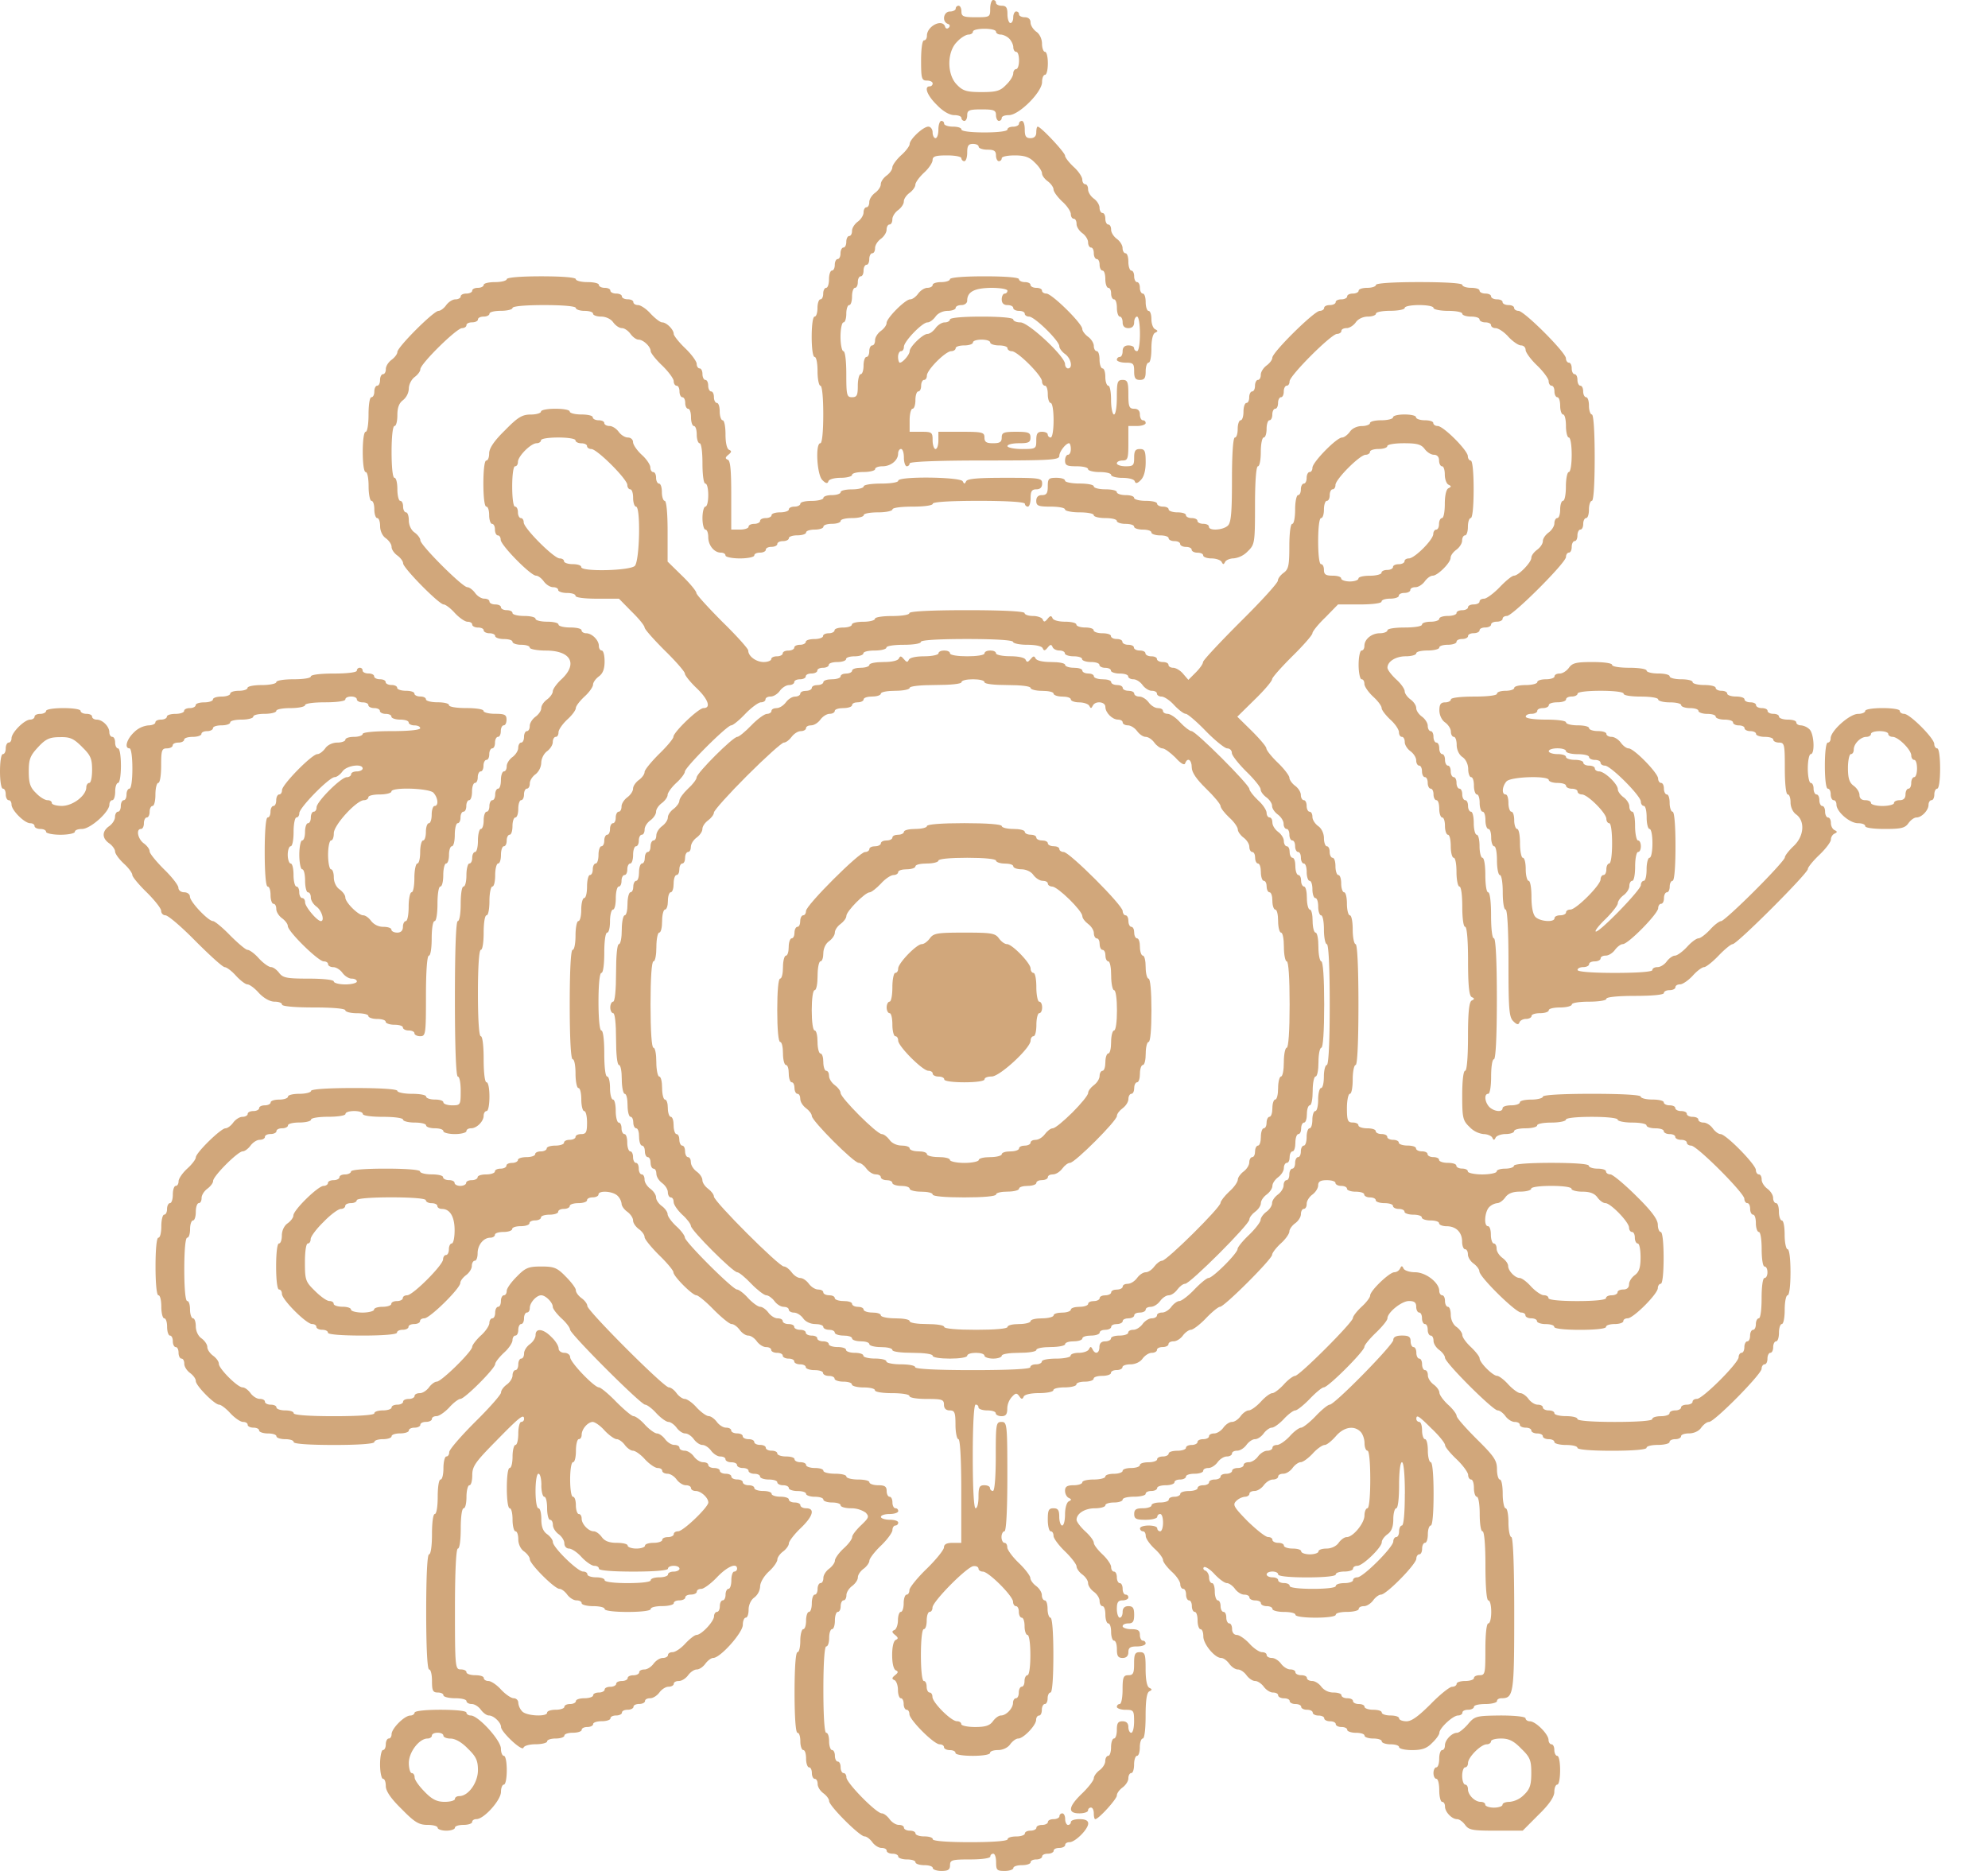
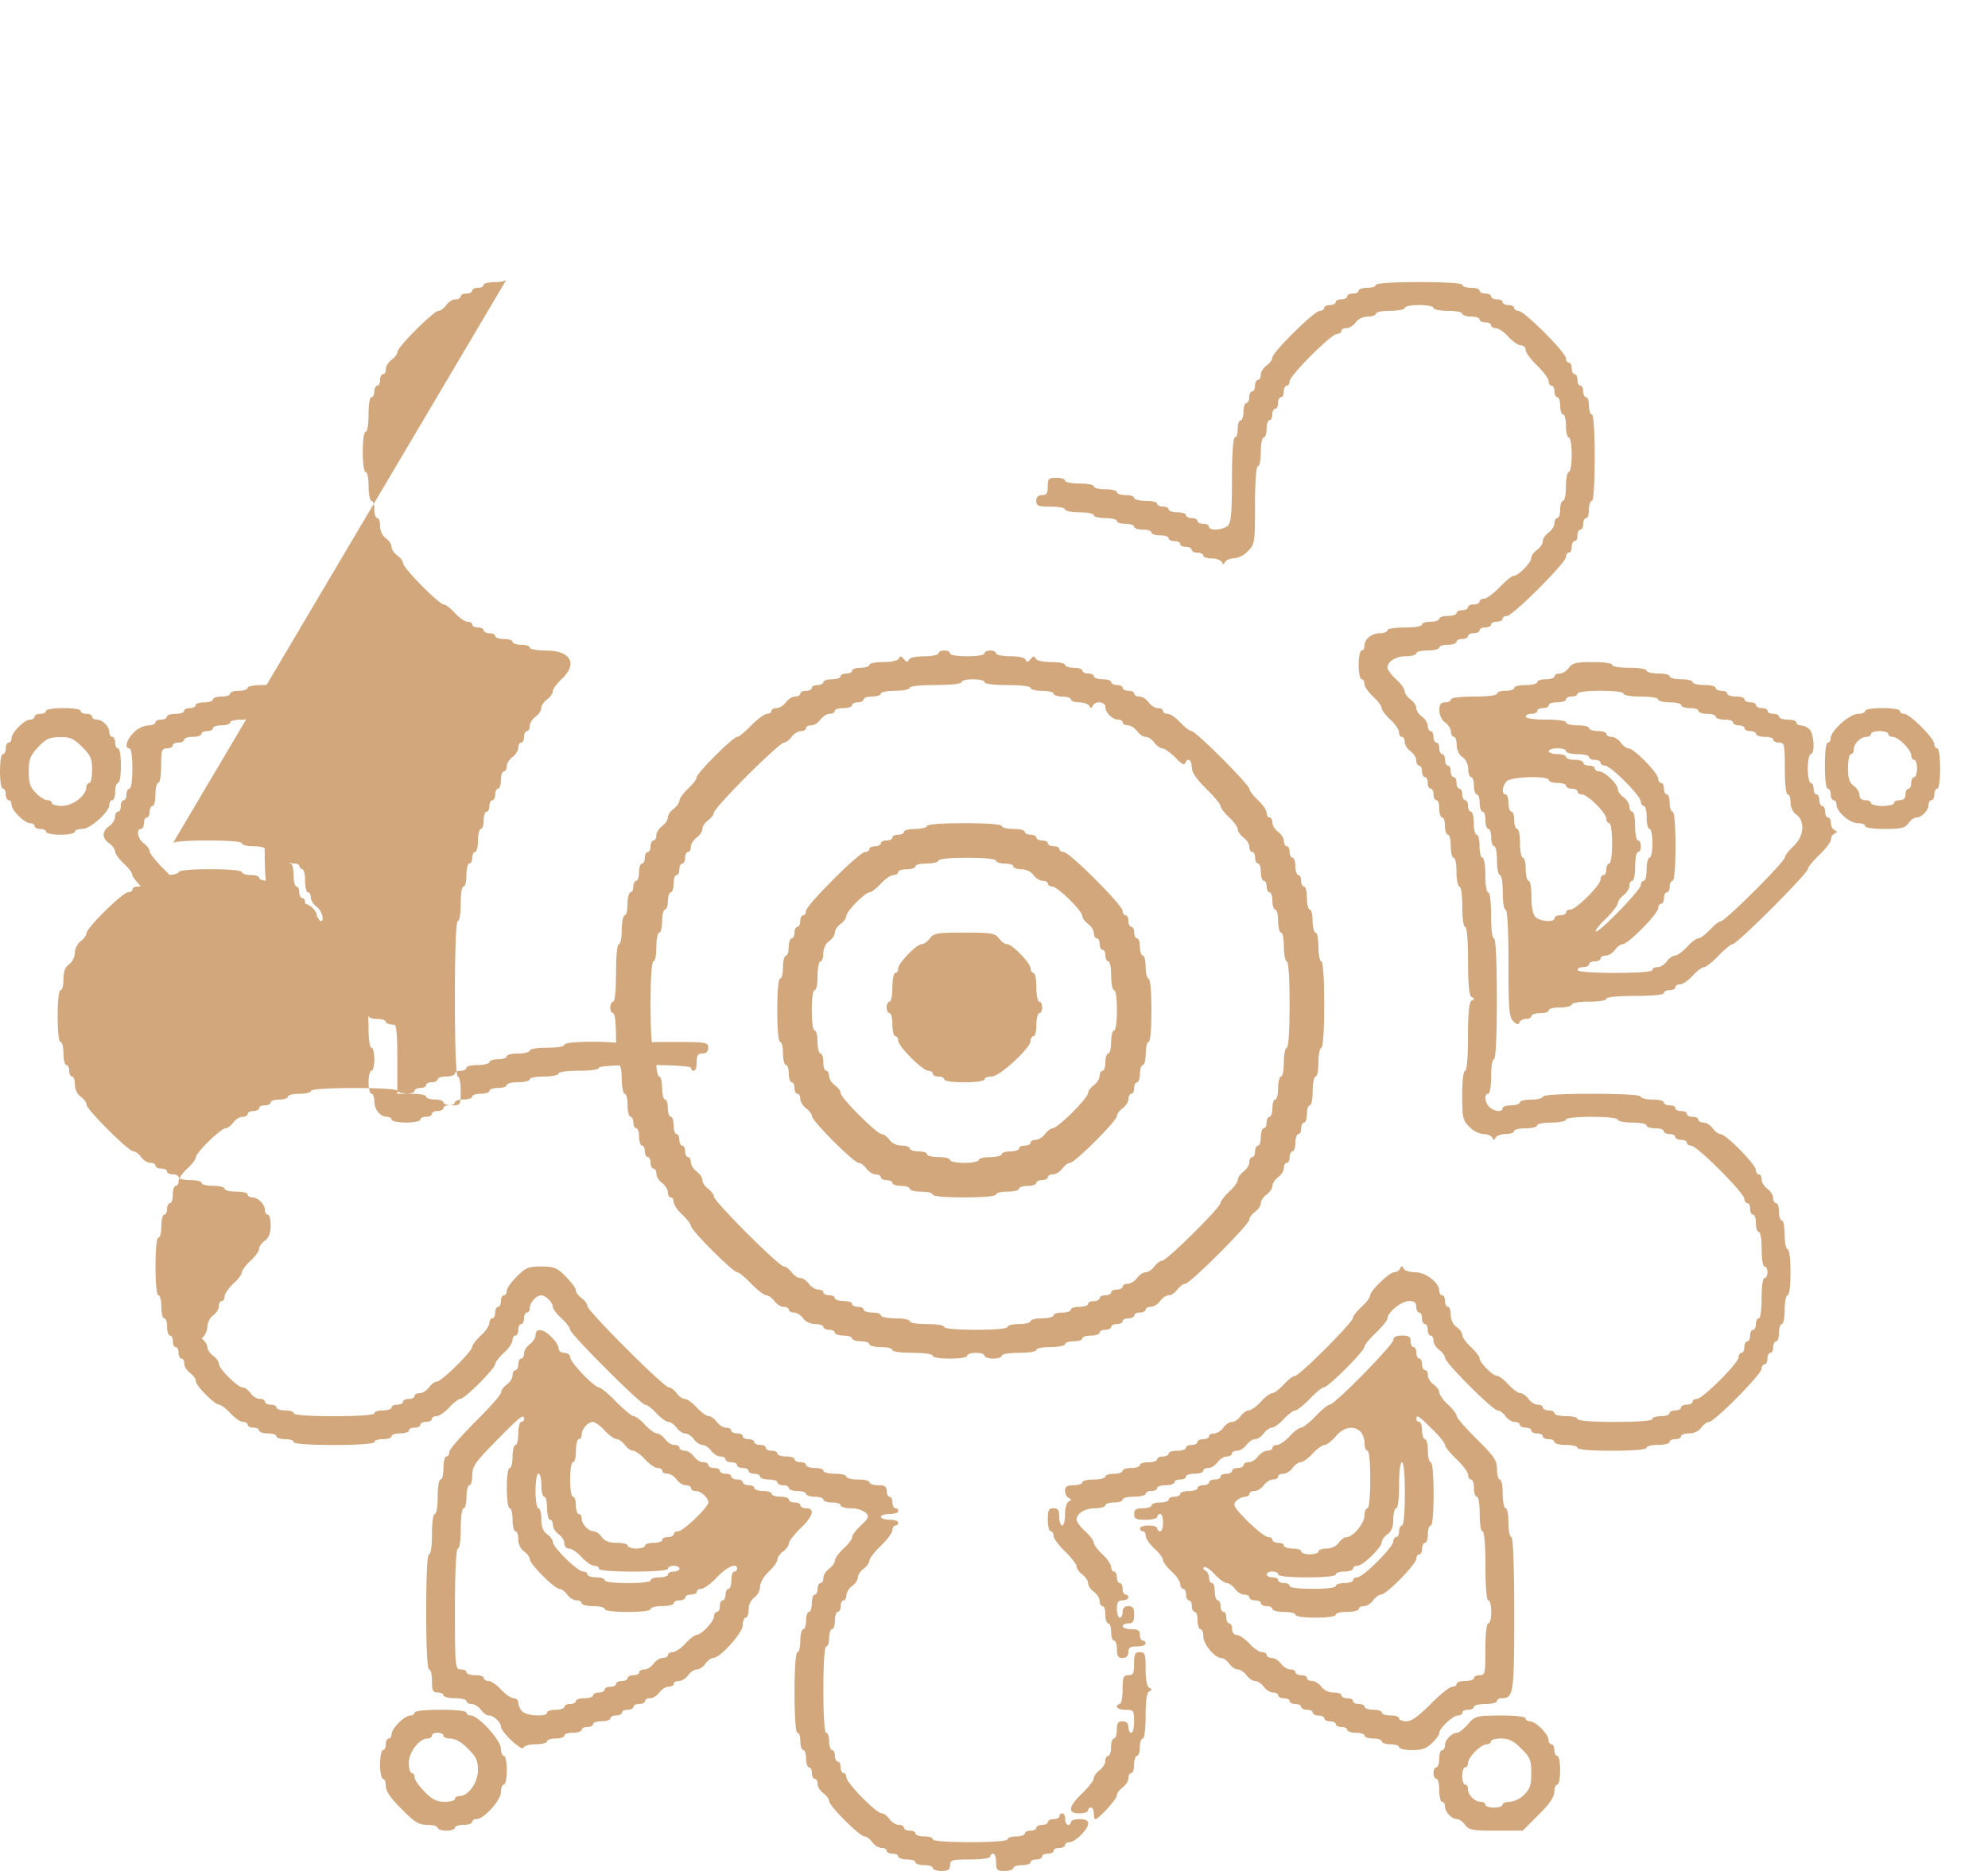
<svg xmlns="http://www.w3.org/2000/svg" width="34" height="32" viewBox="0 0 34 32" fill="none">
-   <path d="M16.935.148c0 .142-.005.147-.246.147-.211 0-.246-.014-.246-.098 0-.054-.02-.099-.05-.099a.05.05 0 0 0-.048.05c0 .024-.045.049-.099.049-.108 0-.143.172-.034.212.034.01.04.039.015.064-.025.024-.055.02-.064-.02-.05-.138-.31-.005-.31.157 0 .045-.02.08-.05.08-.03 0-.05.147-.05.344 0 .31.01.344.1.344.053 0 .098.02.098.05a.05.05 0 0 1-.05.049c-.103 0-.044.157.124.32.103.108.216.172.295.172.069 0 .123.02.123.05 0 .024.025.049.05.049.029 0 .049-.045.049-.099 0-.083.034-.098.246-.098.211 0 .246.015.246.098 0 .054.024.099.05.099a.05.05 0 0 0 .048-.05c0-.03.054-.049.123-.049.173 0 .567-.394.567-.566 0-.069.024-.123.049-.123.03 0 .05-.089.05-.197 0-.108-.02-.197-.05-.197-.025 0-.05-.064-.05-.138 0-.078-.039-.167-.098-.206-.054-.04-.098-.109-.098-.158 0-.054-.035-.089-.099-.089-.054 0-.098-.024-.098-.049 0-.03-.02-.05-.05-.05-.024 0-.049.045-.049.1 0 .054-.02.098-.049.098-.025 0-.05-.07-.05-.148 0-.113-.019-.148-.098-.148-.054 0-.098-.024-.098-.049 0-.03-.02-.049-.05-.049-.024 0-.049.064-.049.148zm.099.394c0 .024.034.049.079.049.04 0 .108.03.147.069.04.04.07.108.07.147 0 .045.024.08.049.08.03 0 .049.063.049.147 0 .079-.02.148-.05.148-.024 0-.049.034-.049.073 0 .045-.054.133-.123.197-.098.104-.167.123-.418.123s-.32-.02-.419-.123c-.177-.172-.177-.566 0-.738.064-.07.153-.123.197-.123.04 0 .074-.025.074-.05 0-.029.089-.049.197-.049.108 0 .197.02.197.05zm-.985 1.673c0 .08-.02.148-.05.148-.024 0-.049-.044-.049-.098 0-.055-.034-.099-.073-.099-.089 0-.32.217-.32.3 0 .03-.064.119-.148.192-.079.074-.148.168-.148.207 0 .035-.044.099-.098.138-.054.04-.099.103-.099.148 0 .044-.044.108-.098.147-.054.04-.099.109-.099.158 0 .05-.02.089-.049.089-.024 0-.049.039-.049.088 0 .05-.044.118-.098.158-.055.04-.099.108-.099.157 0 .05-.02.089-.05.089-.024 0-.048.044-.048.098 0 .054-.02.099-.05.099-.024 0-.049.044-.049.098 0 .054-.02.099-.05.099-.024 0-.048.044-.048.098 0 .054-.02.099-.05.099-.024 0-.049.064-.049.147 0 .08-.02.148-.049.148-.025 0-.05.044-.05.098 0 .055-.019.099-.049.099-.024 0-.049.064-.049.148 0 .078-.02.147-.049.147-.03 0-.05.148-.05.345 0 .197.02.345.05.345.03 0 .05.108.05.246 0 .133.024.246.049.246.029 0 .049.197.049.492 0 .296-.02.492-.05.492-.088 0-.059.542.035.63.059.06.089.065.103.02.01-.034.104-.059.212-.059.103 0 .192-.024.192-.049 0-.03.089-.05.197-.05.108 0 .197-.024.197-.048 0-.03.059-.05.128-.05.143 0 .266-.103.266-.216 0-.045.024-.08.049-.08.03 0 .05.065.05.149 0 .078.024.147.048.147a.05.05 0 0 0 .05-.049c0-.03.458-.05 1.28-.05 1.132 0 1.28-.009 1.28-.078 0-.074.113-.217.167-.217.015 0 .03.045.03.099 0 .054-.02.098-.05.098-.024 0-.049.045-.049.099 0 .084.035.098.197.098.108 0 .197.02.197.05 0 .024.089.049.197.049.108 0 .197.02.197.049 0 .025.088.05.192.05.108 0 .202.024.212.058.014.045.044.04.103-.02.054-.054.084-.162.084-.305 0-.192-.015-.226-.099-.226-.079 0-.098.034-.098.148 0 .133-.015.147-.148.147-.079 0-.148-.024-.148-.049 0-.03.045-.05.099-.05.088 0 .098-.034.098-.295v-.295h.148c.084 0 .148-.025.148-.05 0-.029-.02-.048-.05-.048-.024 0-.049-.045-.049-.099 0-.064-.034-.098-.098-.098-.084 0-.099-.035-.099-.246 0-.212-.015-.247-.098-.247-.089 0-.099.035-.099.296 0 .162-.02.295-.049.295-.025 0-.05-.113-.05-.246 0-.138-.019-.246-.048-.246-.025 0-.05-.07-.05-.148 0-.084-.02-.148-.049-.148-.024 0-.05-.068-.05-.147 0-.084-.019-.148-.048-.148-.025 0-.05-.04-.05-.089 0-.049-.044-.118-.098-.157-.054-.04-.099-.099-.099-.133 0-.094-.521-.606-.615-.606-.04 0-.074-.024-.074-.049 0-.03-.044-.049-.098-.049-.054 0-.099-.025-.099-.05 0-.029-.044-.048-.098-.048-.054 0-.099-.025-.099-.05 0-.03-.231-.049-.59-.049-.36 0-.591.02-.591.05 0 .024-.064.049-.148.049-.079 0-.147.02-.147.049 0 .024-.04.049-.09.049-.048 0-.117.044-.157.098-.039.055-.098.099-.138.099-.083 0-.403.32-.403.404 0 .039-.045.098-.099.137-.054.04-.098.109-.098.158 0 .05-.02.089-.05.089-.024 0-.049.044-.049.098 0 .054-.02.099-.049.099-.024 0-.049.064-.049.147 0 .079-.02.148-.05.148-.024 0-.048.089-.048.197 0 .162-.015.197-.099.197-.089 0-.098-.035-.098-.394 0-.231-.02-.394-.05-.394-.024 0-.049-.113-.049-.246 0-.138.025-.246.05-.246.029 0 .049-.07.049-.148 0-.084.024-.148.049-.148.03 0 .049-.069.049-.147 0-.084.025-.148.05-.148.029 0 .049-.044.049-.098 0-.055.024-.099.049-.099.03 0 .049-.044.049-.098 0-.055.025-.099.05-.099.029 0 .048-.044.048-.098 0-.054.025-.099.05-.099.03 0 .049-.04.049-.088 0-.05.044-.119.098-.158.054-.04.099-.108.099-.157 0-.05.024-.089.049-.089.03 0 .05-.04.05-.089 0-.049.044-.118.098-.157.054-.04.098-.104.098-.148s.044-.108.099-.148c.054-.039.098-.103.098-.137 0-.04.069-.133.148-.207.083-.074.147-.173.147-.217 0-.064.055-.079.247-.079.137 0 .246.02.246.05 0 .024.024.049.049.049.03 0 .05-.07.05-.148 0-.113.019-.148.098-.148.054 0 .098.02.098.05 0 .024.07.049.148.049.113 0 .148.02.148.098 0 .055.024.099.049.099a.05.05 0 0 0 .049-.05c0-.029.098-.049.222-.049.172 0 .256.03.344.123.07.064.123.148.123.183 0 .039.045.098.099.137.054.04.098.104.098.138 0 .04.07.133.148.207.084.074.148.172.148.217 0 .044.024.078.049.078.03 0 .049.04.049.09 0 .048.044.117.099.157.054.039.098.108.098.157 0 .05.025.089.05.089.029 0 .048.044.048.098 0 .054.025.099.05.099.03 0 .049.044.049.098 0 .054.024.099.05.099.029 0 .048.064.048.147 0 .08.025.148.05.148.03 0 .049.044.049.098 0 .055.024.099.049.099.03 0 .05.064.05.148 0 .078.024.147.049.147.029 0 .049.045.049.099 0 .064.034.098.098.098s.099-.034.099-.098c0-.054.024-.099.049-.099.03 0 .05.133.05.296 0 .162-.02.295-.05.295a.053.053 0 0 1-.05-.05c0-.029-.044-.048-.098-.048-.064 0-.098.034-.098.098 0 .054-.02.099-.05.099a.05.05 0 0 0-.049.049c0 .024.07.049.148.049.133 0 .148.015.148.148 0 .113.02.147.098.147.079 0 .099-.034.099-.147 0-.084.024-.148.049-.148.03 0 .049-.108.049-.241 0-.148.025-.256.064-.271.05-.025.05-.034 0-.06-.034-.014-.064-.093-.064-.171 0-.08-.02-.143-.05-.143-.024 0-.048-.069-.048-.148 0-.084-.02-.148-.05-.148-.024 0-.049-.044-.049-.098 0-.054-.02-.098-.05-.098-.024 0-.048-.045-.048-.099 0-.054-.02-.098-.05-.098-.024 0-.049-.07-.049-.148 0-.084-.02-.148-.049-.148-.025 0-.05-.04-.05-.088 0-.05-.044-.119-.098-.158-.054-.04-.098-.108-.098-.157 0-.05-.02-.089-.05-.089-.024 0-.049-.044-.049-.099 0-.054-.02-.098-.049-.098-.024 0-.05-.04-.05-.089 0-.049-.043-.118-.098-.157-.054-.04-.098-.108-.098-.158 0-.049-.02-.088-.05-.088-.024 0-.049-.035-.049-.079s-.064-.143-.147-.217c-.079-.074-.148-.162-.148-.192 0-.054-.413-.497-.468-.497-.014 0-.024.044-.024.099 0 .064-.035.098-.099.098-.078 0-.098-.034-.098-.148 0-.083-.02-.147-.05-.147a.05.05 0 0 0-.049.049c0 .024-.044.05-.098.05-.054 0-.099.019-.099.048 0 .03-.162.05-.393.05-.232 0-.394-.02-.394-.05 0-.03-.064-.049-.148-.049-.079 0-.148-.025-.148-.05 0-.029-.02-.048-.049-.048-.024 0-.049.064-.049.147zm1.181 2.757a.05.05 0 0 1-.049.05c-.024 0-.049.044-.049.098 0 .064.034.098.098.098.055 0 .099.02.099.05 0 .024.044.049.098.049.055 0 .099.02.099.05 0 .024.034.048.074.048.093 0 .517.414.517.507 0 .035.044.094.098.133.104.074.138.246.05.246-.025 0-.05-.034-.05-.073 0-.133-.625-.714-.763-.714-.069 0-.123-.025-.123-.05 0-.029-.212-.049-.542-.049-.33 0-.541.02-.541.05 0 .024-.04.049-.089.049-.049 0-.118.044-.157.098-.04.054-.099.099-.138.099-.079 0-.305.221-.305.295 0 .06-.119.197-.168.197-.014 0-.03-.044-.03-.098 0-.055.025-.099.05-.099.03 0 .05-.034.05-.074 0-.093.314-.418.403-.418.04 0 .098-.045.138-.099.04-.059.128-.098.206-.098.074 0 .138-.025.138-.05 0-.029.045-.049.099-.049.054 0 .098-.034.098-.073 0-.153.118-.217.409-.222.152 0 .28.02.28.05zm-.295.886c0 .025.069.05.148.05.084 0 .148.02.148.049 0 .024.034.05.073.05.099 0 .517.418.517.516 0 .04.025.074.05.074.029 0 .049.064.049.148 0 .078.024.147.049.147.03 0 .05.133.05.296 0 .162-.02.295-.05.295a.054.054 0 0 1-.05-.05c0-.029-.044-.048-.098-.048-.079 0-.098.034-.098.147 0 .143-.005.148-.246.148-.133 0-.247-.025-.247-.05 0-.029.09-.049.197-.049.163 0 .197-.014.197-.098s-.034-.098-.246-.098-.246.014-.246.098c0 .079-.034.098-.148.098-.113 0-.147-.02-.147-.098 0-.089-.035-.098-.394-.098h-.394v.147c0 .079-.02.148-.05.148-.024 0-.049-.069-.049-.148 0-.138-.01-.147-.196-.147h-.197v-.197c0-.109.024-.197.049-.197.03 0 .05-.07.05-.148 0-.084.024-.148.048-.148.03 0 .05-.044.05-.098 0-.054.024-.099.049-.099.03 0 .049-.034.049-.073 0-.099.32-.419.418-.419.04 0 .074-.025.074-.05 0-.029.07-.048.148-.048.084 0 .148-.025.148-.05 0-.03.069-.049.147-.049.084 0 .148.02.148.05z" fill="#D1A77B" />
-   <path d="M8.666 4.775c0 .025-.088.05-.197.05-.108 0-.197.02-.197.049 0 .024-.044.049-.098.049-.054 0-.098.02-.098.05 0 .024-.045.048-.099.048-.054 0-.098.02-.098.05 0 .024-.04.049-.089.049-.05 0-.118.044-.158.098-.039.055-.098.099-.132.099-.084 0-.704.62-.704.704 0 .034-.045.093-.099.133-.054.04-.098.108-.098.157 0 .05-.02.089-.05.089-.024 0-.049.044-.049.098 0 .055-.02.099-.05.099-.024 0-.048.044-.048.098 0 .054-.02.099-.05.099-.03 0-.049.133-.049.295 0 .163-.02.296-.049.296-.03 0-.05.147-.05.344 0 .197.02.345.05.345.03 0 .05.108.05.246 0 .133.024.246.048.246.03 0 .05.064.05.148 0 .079.024.147.049.147.03 0 .05.064.05.138 0 .08.039.168.098.207.054.04.098.103.098.148 0 .044.044.108.099.147.054.04.098.099.098.133 0 .08.615.704.694.704.03 0 .118.064.192.148.074.079.172.148.217.148.044 0 .079.02.079.049 0 .025.044.05.098.05.054 0 .098.019.098.048 0 .025.045.05.099.05.054 0 .098.02.098.049 0 .025.07.05.148.05.084 0 .148.019.148.048 0 .025.069.05.147.05.084 0 .148.02.148.049 0 .024.123.05.276.05.428 0 .551.226.266.491-.08.074-.148.168-.148.207 0 .035-.044.099-.098.138-.055.04-.099.103-.099.148 0 .044-.044.108-.098.147-.055.04-.099.109-.099.158 0 .05-.02.089-.05.089-.024 0-.048.044-.048.098 0 .054-.02.098-.05.098-.024 0-.049.04-.049.09 0 .048-.044.117-.098.157-.054.039-.099.108-.099.157 0 .05-.02.089-.049.089-.025 0-.05.064-.05.147 0 .08-.019.148-.048.148-.025 0-.05.044-.05.099 0 .054-.02.098-.049.098-.024 0-.05.044-.05.099 0 .054-.019.098-.048.098-.025 0-.05.064-.05.148 0 .079-.02.147-.049.147-.024 0-.049.089-.049.197 0 .109-.02.197-.05.197-.024 0-.048.045-.048.099 0 .054-.02.098-.05.098-.024 0-.049.089-.049.197 0 .108-.02.197-.05.197-.029 0-.048.133-.048.295 0 .163-.02.296-.05.296-.03 0-.049.477-.049 1.329s.02 1.33.05 1.33c.029 0 .049.108.049.245 0 .242-.005.247-.148.247-.079 0-.148-.025-.148-.05 0-.03-.064-.049-.147-.049-.08 0-.148-.024-.148-.05 0-.029-.108-.048-.246-.048-.133 0-.246-.025-.246-.05 0-.03-.281-.049-.739-.049-.458 0-.738.02-.738.05 0 .024-.089.049-.197.049-.109 0-.197.02-.197.049 0 .024-.064.05-.148.05-.079 0-.148.019-.148.048 0 .025-.044.05-.098.05-.054 0-.099.02-.099.049 0 .024-.044.049-.098.049-.054 0-.098.02-.098.05 0 .024-.04.049-.09.049-.048 0-.117.044-.157.098-.039.054-.098.098-.133.098-.078 0-.507.419-.507.498 0 .03-.064.118-.147.192-.08.073-.148.172-.148.216 0 .045-.02.079-.05.079-.024 0-.048.064-.048.148 0 .078-.02.147-.05.147-.024 0-.049.045-.049.099 0 .054-.02.098-.05.098-.024 0-.048.089-.048.197 0 .109-.02.197-.05.197-.03 0-.049.197-.049.492 0 .296.02.493.05.493.029 0 .049.088.049.197 0 .108.024.197.049.197.03 0 .05.064.05.147 0 .08.024.148.048.148.03 0 .05.044.05.099 0 .054.024.098.049.098.03 0 .049.044.049.098 0 .055.025.099.05.099.029 0 .048.04.048.089 0 .049.045.118.099.157.054.04.098.098.098.138 0 .079.32.404.4.404.029 0 .117.064.191.147.074.079.172.148.217.148.044 0 .079.02.079.05 0 .024.044.048.098.048.054 0 .098.02.098.05 0 .024.07.049.148.049.084 0 .148.02.148.05 0 .024.069.048.148.048.083 0 .147.02.147.05 0 .03.261.049.69.049.428 0 .689-.02.689-.05 0-.029.069-.049.147-.049.084 0 .148-.024.148-.049 0-.03.069-.05.148-.05.083 0 .147-.024.147-.048 0-.03.045-.05.099-.05.054 0 .098-.024.098-.049 0-.03.045-.05.099-.05.054 0 .098-.024.098-.048 0-.03.035-.05.08-.05.043 0 .142-.068.216-.147.074-.084.162-.148.192-.148.074 0 .595-.522.595-.596 0-.03.07-.118.148-.192.084-.073.148-.172.148-.216 0-.044.024-.079.049-.079.03 0 .05-.044.05-.098 0-.055.024-.099.048-.099.03 0 .05-.044.05-.098 0-.054.024-.099.049-.099.03 0 .05-.034.05-.079 0-.088.112-.216.196-.216.074 0 .197.123.197.197 0 .034.069.123.148.197.083.074.147.162.147.192 0 .074 1.211 1.285 1.285 1.285.03 0 .118.064.192.147.074.079.168.148.207.148.034 0 .098.044.138.098.04.055.103.099.148.099.044 0 .108.044.147.098.04.055.104.099.148.099s.108.044.148.098c.04.054.108.099.157.099.05 0 .089.02.089.049 0 .025.044.05.098.05.054 0 .099.019.099.048 0 .025.044.05.098.05.054 0 .099.02.099.049 0 .024.044.05.098.05.054 0 .099.019.099.048 0 .025.069.05.147.05.084 0 .148.02.148.049 0 .024.044.049.098.049.055 0 .099.02.099.05 0 .024.069.049.148.049.083 0 .147.02.147.049 0 .024.07.049.148.049.084 0 .148.02.148.05 0 .024.069.048.147.048.084 0 .148.02.148.05 0 .024.079.049.177.049a.44.44 0 0 1 .251.074c.064.069.055.088-.078.216-.084.08-.153.168-.153.202 0 .035-.064.123-.148.197-.079.074-.147.168-.147.207 0 .034-.045.098-.099.138-.054.04-.098.108-.098.157 0 .05-.02.089-.05.089-.024 0-.049.044-.049.098 0 .055-.02.099-.049.099-.025 0-.05.064-.05.148 0 .078-.019.147-.049.147-.024 0-.049.064-.049.148 0 .079-.02.148-.049.148-.024 0-.05.088-.05.197 0 .108-.019.196-.048.196-.03 0-.05.261-.05.69 0 .428.02.689.05.689.03 0 .049.064.049.148 0 .078.024.147.05.147.029 0 .048.064.048.148 0 .079.025.148.05.148.03 0 .049.044.049.098 0 .054.024.099.049.099.03 0 .05.039.05.088 0 .05.043.118.098.158.054.04.098.098.098.133 0 .083.522.605.606.605.034 0 .093.044.133.099.039.054.108.098.157.098.05 0 .089.02.089.05 0 .024.044.049.098.049.054 0 .099.02.099.049 0 .024.069.049.147.049.084 0 .148.02.148.05 0 .024.069.048.148.048.084 0 .148.02.148.05 0 .024.068.049.147.049.113 0 .148-.02.148-.099 0-.088.034-.098.345-.098.196 0 .344-.02.344-.05 0-.029.025-.048.05-.048.029 0 .049.064.049.147 0 .133.014.148.147.148.084 0 .148-.025.148-.05 0-.029.069-.049.148-.049.083 0 .147-.024.147-.049 0-.03.045-.049.099-.049.054 0 .098-.025.098-.05 0-.029.044-.048.099-.048.054 0 .098-.025.098-.05 0-.03.044-.049.099-.049.054 0 .098-.025.098-.05 0-.029.035-.048.074-.048.098 0 .32-.222.32-.32 0-.05-.05-.074-.148-.074-.079 0-.148.02-.148.049a.05.05 0 0 1-.049.05c-.024 0-.049-.045-.049-.1 0-.053-.02-.098-.05-.098a.05.05 0 0 0-.048.05c0 .024-.045.049-.099.049-.054 0-.098.02-.098.049 0 .025-.045.05-.099.05-.054 0-.098.019-.098.049 0 .024-.045.049-.099.049-.054 0-.098.02-.098.049 0 .025-.064.05-.148.05-.079 0-.147.019-.147.048 0 .03-.247.05-.64.05-.394 0-.64-.02-.64-.05 0-.03-.064-.049-.148-.049-.079 0-.148-.024-.148-.05 0-.029-.044-.048-.098-.048-.054 0-.099-.025-.099-.05 0-.03-.04-.049-.089-.049-.049 0-.118-.044-.157-.098-.04-.054-.098-.099-.133-.099-.093 0-.605-.521-.605-.615 0-.04-.02-.074-.05-.074-.024 0-.049-.044-.049-.098 0-.055-.02-.099-.05-.099-.024 0-.048-.044-.048-.098 0-.054-.02-.099-.05-.099-.024 0-.049-.069-.049-.147 0-.084-.02-.148-.05-.148-.029 0-.048-.28-.048-.739 0-.457.02-.738.049-.738.03 0 .05-.069.05-.148 0-.083.024-.147.048-.147.03 0 .05-.07.05-.148 0-.084.024-.148.049-.148.03 0 .05-.044.05-.098 0-.054.024-.099.048-.099.03 0 .05-.04.05-.088 0-.05.044-.118.098-.158.054-.04.098-.103.098-.148 0-.044.045-.108.099-.147.054-.04.098-.104.098-.138 0-.035.089-.153.197-.256.109-.104.197-.227.197-.266 0-.044.025-.079.05-.079a.05.05 0 0 0 .049-.049c0-.03-.064-.05-.148-.05-.079 0-.148-.024-.148-.048 0-.03.07-.05.148-.05.084 0 .148-.024.148-.049 0-.03-.02-.05-.05-.05-.024 0-.049-.043-.049-.098 0-.054-.02-.098-.049-.098-.025 0-.05-.044-.05-.099 0-.078-.034-.098-.147-.098-.079 0-.148-.025-.148-.05 0-.029-.088-.048-.197-.048-.108 0-.197-.025-.197-.05 0-.03-.088-.049-.196-.049-.109 0-.197-.024-.197-.05 0-.029-.064-.048-.148-.048-.079 0-.148-.025-.148-.05 0-.03-.044-.049-.098-.049-.054 0-.099-.024-.099-.05 0-.029-.064-.048-.147-.048-.08 0-.148-.025-.148-.05 0-.03-.044-.049-.099-.049-.054 0-.098-.024-.098-.049 0-.03-.044-.05-.098-.05-.055 0-.099-.024-.099-.048 0-.03-.044-.05-.098-.05-.054 0-.099-.024-.099-.049 0-.03-.044-.05-.098-.05-.054 0-.099-.024-.099-.048 0-.03-.04-.05-.088-.05-.05 0-.118-.044-.158-.098-.04-.054-.103-.099-.138-.099-.04 0-.133-.068-.207-.147-.073-.084-.167-.148-.206-.148-.035 0-.099-.044-.138-.098-.04-.055-.098-.099-.133-.099-.084 0-1.393-1.31-1.393-1.393 0-.034-.044-.094-.099-.133-.054-.04-.098-.098-.098-.138 0-.034-.079-.138-.172-.231-.148-.153-.202-.172-.419-.172-.217 0-.27.02-.418.172-.094.093-.173.202-.173.246 0 .04-.02.074-.049.074-.025 0-.05.044-.05.098 0 .054-.019.099-.048.099-.025 0-.05.044-.05.098 0 .054-.02.099-.049.099-.024 0-.05.034-.05.078 0 .045-.063.143-.147.217-.079.074-.147.163-.147.192 0 .079-.527.596-.606.596-.034 0-.094.044-.133.098-.04.054-.108.099-.157.099-.05 0-.09.02-.09.049 0 .024-.043.05-.098.05-.054 0-.098.019-.098.048 0 .025-.044.05-.098.05-.055 0-.099.02-.099.049 0 .024-.064.049-.148.049-.078 0-.147.02-.147.05 0 .029-.261.049-.69.049-.428 0-.689-.02-.689-.05 0-.03-.064-.049-.147-.049-.08 0-.148-.025-.148-.05 0-.029-.044-.048-.099-.048-.054 0-.098-.025-.098-.05 0-.03-.04-.049-.089-.049-.049 0-.118-.044-.157-.098-.04-.055-.099-.099-.138-.099-.084 0-.404-.32-.404-.403 0-.04-.044-.099-.098-.138-.054-.04-.099-.104-.099-.148s-.044-.108-.098-.148c-.06-.04-.099-.128-.099-.206 0-.074-.02-.138-.049-.138-.024 0-.05-.07-.05-.148 0-.084-.019-.148-.048-.148-.03 0-.05-.211-.05-.541 0-.33.02-.542.05-.542.03 0 .049-.069.049-.148 0-.083.025-.147.05-.147.029 0 .048-.07.048-.148 0-.084.025-.148.05-.148.03 0 .049-.039.049-.088 0-.05.044-.118.098-.158.054-.04.099-.098.099-.133 0-.083.423-.507.507-.507.034 0 .093-.044.133-.098.04-.054.108-.099.157-.099.05 0 .089-.024.089-.049 0-.03.044-.05.098-.05.055 0 .099-.024.099-.048 0-.03.044-.05.098-.05.054 0 .099-.024.099-.049 0-.03.088-.05.197-.05.108 0 .197-.024.197-.048 0-.03.133-.05.295-.05.162 0 .295-.02.295-.049 0-.03.07-.049.148-.049.084 0 .148.02.148.05 0 .029.147.049.344.049.197 0 .345.02.345.049 0 .024.089.049.197.049.108 0 .197.02.197.05 0 .024.069.048.148.048.083 0 .147.02.147.05 0 .024.089.049.197.049.108 0 .197-.025.197-.05 0-.029.035-.049.079-.049.098 0 .216-.118.216-.216 0-.044.025-.079.05-.079.03 0 .049-.113.049-.246 0-.138-.02-.246-.05-.246-.029 0-.049-.163-.049-.394 0-.232-.02-.394-.049-.394-.03 0-.049-.28-.049-.738 0-.458.02-.739.05-.739.029 0 .048-.133.048-.295 0-.163.02-.296.05-.296.03 0 .049-.113.049-.246 0-.138.025-.246.05-.246.029 0 .048-.089.048-.197 0-.108.025-.197.05-.197.03 0 .049-.069.049-.148 0-.083.024-.147.05-.147.029 0 .048-.044.048-.099 0-.054.025-.098.05-.098.03 0 .049-.07.049-.148 0-.083.024-.147.049-.147.03 0 .05-.07.05-.148 0-.084.024-.148.048-.148.03 0 .05-.044.05-.098 0-.054.024-.099.049-.099.03 0 .05-.04.05-.088 0-.05.043-.119.098-.158a.274.274 0 0 0 .098-.197c0-.069.044-.157.099-.197.054-.04.098-.108.098-.157 0-.05.025-.089.05-.089.029 0 .048-.034.048-.079 0-.044.07-.142.148-.216.084-.074.148-.163.148-.197 0-.035.069-.123.148-.197.083-.074.147-.168.147-.207 0-.034.044-.098.099-.138.069-.05.098-.128.098-.256 0-.103-.02-.187-.05-.187-.024 0-.048-.034-.048-.079 0-.098-.119-.216-.217-.216-.044 0-.079-.025-.079-.05 0-.03-.088-.049-.197-.049-.108 0-.197-.024-.197-.049 0-.03-.088-.05-.196-.05-.109 0-.197-.024-.197-.048 0-.03-.089-.05-.197-.05-.109 0-.197-.024-.197-.049 0-.03-.045-.05-.099-.05-.054 0-.098-.024-.098-.048 0-.03-.044-.05-.099-.05-.054 0-.098-.024-.098-.049 0-.03-.04-.05-.089-.05-.049 0-.118-.043-.157-.098-.04-.054-.099-.098-.133-.098-.084 0-.803-.719-.803-.802 0-.035-.044-.094-.098-.133-.06-.04-.099-.128-.099-.207 0-.074-.02-.138-.049-.138-.024 0-.049-.044-.049-.098 0-.055-.02-.099-.05-.099-.024 0-.048-.089-.048-.197 0-.108-.02-.197-.05-.197-.03 0-.049-.182-.049-.443 0-.26.02-.443.05-.443.029 0 .049-.084.049-.187 0-.128.03-.207.098-.256a.274.274 0 0 0 .098-.197c0-.069.045-.157.099-.197.054-.04.098-.098.098-.133 0-.093.62-.704.714-.704.04 0 .074-.024.074-.049 0-.03.044-.05.099-.05.054 0 .098-.024.098-.048 0-.03.044-.05.098-.05.055 0 .099-.024.099-.049 0-.03.089-.05.197-.05.108 0 .197-.024.197-.048 0-.03.211-.05.541-.05.33 0 .542.02.542.05 0 .024.069.049.148.049.083 0 .147.02.147.05 0 .024.064.048.138.048.079 0 .167.04.207.099.04.054.103.098.148.098.044 0 .108.045.147.099.04.054.099.098.138.098.079 0 .207.118.207.197 0 .03.088.143.197.246.108.104.197.227.197.266 0 .044.024.079.049.079.03 0 .05.044.05.098 0 .054.024.099.048.099.03 0 .05.044.05.098 0 .054.024.099.049.099.03 0 .05.064.05.147 0 .08.024.148.048.148.03 0 .05.064.05.148 0 .079.024.147.049.147.03 0 .049.148.049.345 0 .197.02.345.05.345.029 0 .049.088.049.197 0 .108-.02.197-.05.197-.024 0-.049.088-.049.196 0 .109.025.197.05.197.029 0 .049.06.049.128 0 .143.103.266.216.266.044 0 .079.02.079.05 0 .024.113.049.246.049.138 0 .246-.025.246-.05 0-.03.044-.049.099-.049.054 0 .098-.024.098-.049 0-.03.044-.05.098-.05.055 0 .099-.024.099-.048 0-.03.044-.05.098-.05.055 0 .099-.024.099-.049 0-.03.069-.05.148-.05.083 0 .147-.024.147-.048 0-.03.07-.05.148-.05.084 0 .148-.024.148-.049 0-.03.069-.05.147-.05.084 0 .148-.024.148-.048 0-.03.089-.05.197-.05.108 0 .197-.024.197-.049 0-.03.113-.049.246-.049.138 0 .246-.025.246-.05 0-.029.148-.048.345-.048.197 0 .345-.02.345-.05 0-.03.295-.049.787-.049.493 0 .788.02.788.05 0 .024.024.049.05.049.029 0 .048-.07.048-.148 0-.113.02-.148.099-.148.064 0 .098-.034.098-.098 0-.094-.034-.099-.635-.099-.463 0-.645.015-.665.06-.024.049-.034.049-.058 0-.035-.075-1.103-.09-1.103-.01 0 .029-.133.049-.296.049-.162 0-.295.02-.295.049 0 .025-.089.05-.197.05-.108 0-.197.019-.197.048 0 .025-.064.05-.148.05-.078 0-.147.02-.147.049 0 .024-.089.05-.197.05-.108 0-.197.019-.197.048 0 .025-.045.05-.099.05-.054 0-.098.02-.098.049 0 .024-.064.049-.148.049-.079 0-.148.02-.148.05 0 .024-.044.048-.098.048-.054 0-.098.02-.098.05 0 .024-.045.049-.099.049-.054 0-.098.02-.098.05 0 .024-.064.048-.148.048h-.148v-.585c0-.424-.014-.596-.059-.61-.049-.02-.044-.04.01-.085.054-.044.06-.064.015-.083-.04-.015-.064-.118-.064-.266 0-.133-.02-.241-.05-.241-.024 0-.049-.07-.049-.148 0-.084-.02-.148-.049-.148-.024 0-.05-.044-.05-.098 0-.054-.019-.099-.048-.099-.025 0-.05-.044-.05-.098 0-.054-.02-.099-.049-.099-.024 0-.049-.044-.049-.098 0-.054-.02-.099-.05-.099-.024 0-.049-.034-.049-.078 0-.04-.088-.163-.196-.266-.109-.104-.197-.217-.197-.246 0-.074-.123-.197-.197-.197-.035 0-.123-.07-.197-.148-.074-.084-.172-.148-.217-.148-.044 0-.079-.024-.079-.049 0-.03-.044-.05-.098-.05-.054 0-.098-.024-.098-.048 0-.03-.045-.05-.099-.05-.054 0-.098-.024-.098-.049 0-.03-.045-.049-.099-.049-.054 0-.098-.025-.098-.05 0-.029-.089-.048-.197-.048-.109 0-.197-.025-.197-.05 0-.03-.232-.049-.59-.049-.36 0-.592.02-.592.05z" fill="#D1A77B" />
+   <path d="M8.666 4.775c0 .025-.088.05-.197.05-.108 0-.197.02-.197.049 0 .024-.044.049-.098.049-.054 0-.098.02-.098.05 0 .024-.045.048-.099.048-.054 0-.098.02-.098.05 0 .024-.04.049-.089.049-.05 0-.118.044-.158.098-.039.055-.098.099-.132.099-.084 0-.704.62-.704.704 0 .034-.045.093-.099.133-.054.04-.098.108-.098.157 0 .05-.02.089-.05.089-.024 0-.049.044-.049.098 0 .055-.02.099-.05.099-.024 0-.048.044-.048.098 0 .054-.02.099-.05.099-.03 0-.049.133-.049.295 0 .163-.02.296-.049.296-.03 0-.05.147-.05.344 0 .197.02.345.05.345.03 0 .05.108.05.246 0 .133.024.246.048.246.03 0 .05.064.05.148 0 .079.024.147.049.147.03 0 .05.064.05.138 0 .08.039.168.098.207.054.04.098.103.098.148 0 .044.044.108.099.147.054.04.098.099.098.133 0 .08.615.704.694.704.03 0 .118.064.192.148.074.079.172.148.217.148.044 0 .079.02.079.049 0 .025.044.05.098.05.054 0 .098.019.098.048 0 .025.045.05.099.05.054 0 .098.02.098.049 0 .025.07.05.148.05.084 0 .148.019.148.048 0 .025.069.05.147.05.084 0 .148.02.148.049 0 .024.123.05.276.05.428 0 .551.226.266.491-.08.074-.148.168-.148.207 0 .035-.044.099-.098.138-.055.04-.099.103-.099.148 0 .044-.044.108-.098.147-.055.04-.099.109-.099.158 0 .05-.02.089-.05.089-.024 0-.048.044-.048.098 0 .054-.02.098-.05.098-.024 0-.049.04-.049.09 0 .048-.044.117-.098.157-.054.039-.099.108-.099.157 0 .05-.02.089-.049.089-.025 0-.05.064-.05.147 0 .08-.019.148-.048.148-.025 0-.05.044-.05.099 0 .054-.02.098-.049.098-.024 0-.05.044-.05.099 0 .054-.019.098-.048.098-.025 0-.05.064-.05.148 0 .079-.02.147-.049.147-.024 0-.049.089-.049.197 0 .109-.02.197-.05.197-.024 0-.048.045-.048.099 0 .054-.02.098-.05.098-.024 0-.049.089-.049.197 0 .108-.02.197-.05.197-.029 0-.048.133-.048.295 0 .163-.02.296-.05.296-.03 0-.049.477-.049 1.329s.02 1.33.05 1.33c.029 0 .049.108.049.245 0 .242-.005.247-.148.247-.079 0-.148-.025-.148-.05 0-.03-.064-.049-.147-.049-.08 0-.148-.024-.148-.05 0-.029-.108-.048-.246-.048-.133 0-.246-.025-.246-.05 0-.03-.281-.049-.739-.049-.458 0-.738.02-.738.05 0 .024-.089.049-.197.049-.109 0-.197.02-.197.049 0 .024-.064.05-.148.05-.079 0-.148.019-.148.048 0 .025-.044.05-.098.05-.054 0-.099.02-.099.049 0 .024-.044.049-.098.049-.054 0-.098.02-.098.05 0 .024-.04.049-.09.049-.048 0-.117.044-.157.098-.039.054-.098.098-.133.098-.078 0-.507.419-.507.498 0 .03-.064.118-.147.192-.08.073-.148.172-.148.216 0 .045-.02.079-.05.079-.024 0-.048.064-.048.148 0 .078-.02.147-.05.147-.024 0-.049.045-.049.099 0 .054-.02.098-.05.098-.024 0-.048.089-.048.197 0 .109-.02.197-.05.197-.03 0-.049.197-.049.492 0 .296.02.493.05.493.029 0 .049.088.049.197 0 .108.024.197.049.197.03 0 .05.064.05.147 0 .08.024.148.048.148.03 0 .05.044.05.099 0 .054.024.098.049.098.03 0 .049.044.049.098 0 .055.025.099.05.099.029 0 .048.04.048.089 0 .049.045.118.099.157.054.04.098.098.098.138 0 .079.32.404.4.404.029 0 .117.064.191.147.074.079.172.148.217.148.044 0 .079.02.079.05 0 .024.044.048.098.048.054 0 .098.02.098.05 0 .024.07.049.148.049.084 0 .148.02.148.05 0 .024.069.048.148.048.083 0 .147.02.147.05 0 .03.261.049.69.049.428 0 .689-.02.689-.05 0-.029.069-.049.147-.049.084 0 .148-.024.148-.049 0-.03.069-.05.148-.05.083 0 .147-.024.147-.048 0-.03.045-.05.099-.05.054 0 .098-.024.098-.049 0-.03.045-.05.099-.05.054 0 .098-.024.098-.048 0-.03.035-.05.08-.05.043 0 .142-.068.216-.147.074-.084.162-.148.192-.148.074 0 .595-.522.595-.596 0-.03.07-.118.148-.192.084-.073.148-.172.148-.216 0-.044.024-.079.049-.079.03 0 .05-.044.05-.098 0-.055.024-.099.048-.099.03 0 .05-.044.05-.098 0-.054.024-.099.049-.099.03 0 .05-.034.05-.079 0-.088.112-.216.196-.216.074 0 .197.123.197.197 0 .034.069.123.148.197.083.074.147.162.147.192 0 .074 1.211 1.285 1.285 1.285.03 0 .118.064.192.147.074.079.168.148.207.148.034 0 .098.044.138.098.04.055.103.099.148.099.044 0 .108.044.147.098.04.055.104.099.148.099s.108.044.148.098c.04.054.108.099.157.099.05 0 .089.02.089.049 0 .025.044.05.098.05.054 0 .099.019.099.048 0 .025.044.05.098.05.054 0 .099.02.099.049 0 .024.044.05.098.05.054 0 .099.019.099.048 0 .025.069.05.147.05.084 0 .148.02.148.049 0 .024.044.049.098.049.055 0 .099.02.099.05 0 .024.069.049.148.049.083 0 .147.02.147.049 0 .024.07.049.148.049.084 0 .148.02.148.05 0 .024.069.048.147.048.084 0 .148.02.148.05 0 .024.079.049.177.049a.44.44 0 0 1 .251.074c.064.069.055.088-.078.216-.084.08-.153.168-.153.202 0 .035-.064.123-.148.197-.079.074-.147.168-.147.207 0 .034-.045.098-.099.138-.054.04-.098.108-.098.157 0 .05-.02.089-.05.089-.024 0-.049.044-.049.098 0 .055-.02.099-.049.099-.025 0-.05.064-.05.148 0 .078-.019.147-.049.147-.024 0-.049.064-.049.148 0 .079-.02.148-.049.148-.024 0-.05.088-.05.197 0 .108-.019.196-.048.196-.03 0-.05.261-.05.69 0 .428.02.689.05.689.03 0 .049.064.049.148 0 .078.024.147.05.147.029 0 .048.064.048.148 0 .079.025.148.05.148.03 0 .049.044.049.098 0 .054.024.099.049.099.03 0 .05.039.05.088 0 .05.043.118.098.158.054.04.098.098.098.133 0 .083.522.605.606.605.034 0 .093.044.133.099.039.054.108.098.157.098.05 0 .089.02.089.05 0 .024.044.049.098.049.054 0 .099.02.099.049 0 .024.069.049.147.049.084 0 .148.02.148.05 0 .024.069.048.148.048.084 0 .148.02.148.05 0 .024.068.049.147.049.113 0 .148-.02.148-.099 0-.088.034-.098.345-.098.196 0 .344-.02.344-.05 0-.029.025-.048.05-.048.029 0 .049.064.049.147 0 .133.014.148.147.148.084 0 .148-.025.148-.05 0-.029.069-.049.148-.049.083 0 .147-.024.147-.049 0-.03.045-.049.099-.049.054 0 .098-.025.098-.05 0-.029.044-.048.099-.048.054 0 .098-.025.098-.05 0-.03.044-.049.099-.049.054 0 .098-.025.098-.05 0-.029.035-.048.074-.048.098 0 .32-.222.32-.32 0-.05-.05-.074-.148-.074-.079 0-.148.02-.148.049a.05.05 0 0 1-.049.05c-.024 0-.049-.045-.049-.1 0-.053-.02-.098-.05-.098a.05.05 0 0 0-.048.05c0 .024-.045.049-.099.049-.054 0-.098.02-.098.049 0 .025-.045.05-.099.05-.054 0-.098.019-.098.049 0 .024-.045.049-.099.049-.054 0-.098.02-.098.049 0 .025-.064.05-.148.05-.079 0-.147.019-.147.048 0 .03-.247.05-.64.05-.394 0-.64-.02-.64-.05 0-.03-.064-.049-.148-.049-.079 0-.148-.024-.148-.05 0-.029-.044-.048-.098-.048-.054 0-.099-.025-.099-.05 0-.03-.04-.049-.089-.049-.049 0-.118-.044-.157-.098-.04-.054-.098-.099-.133-.099-.093 0-.605-.521-.605-.615 0-.04-.02-.074-.05-.074-.024 0-.049-.044-.049-.098 0-.055-.02-.099-.05-.099-.024 0-.048-.044-.048-.098 0-.054-.02-.099-.05-.099-.024 0-.049-.069-.049-.147 0-.084-.02-.148-.05-.148-.029 0-.048-.28-.048-.739 0-.457.02-.738.049-.738.03 0 .05-.069.05-.148 0-.083.024-.147.048-.147.03 0 .05-.07.05-.148 0-.084.024-.148.049-.148.03 0 .05-.044.05-.098 0-.054.024-.099.048-.099.03 0 .05-.04.05-.088 0-.05.044-.118.098-.158.054-.04.098-.103.098-.148 0-.044.045-.108.099-.147.054-.04.098-.104.098-.138 0-.035.089-.153.197-.256.109-.104.197-.227.197-.266 0-.044.025-.079.05-.079a.05.05 0 0 0 .049-.049c0-.03-.064-.05-.148-.05-.079 0-.148-.024-.148-.048 0-.03.07-.05.148-.05.084 0 .148-.024.148-.049 0-.03-.02-.05-.05-.05-.024 0-.049-.043-.049-.098 0-.054-.02-.098-.049-.098-.025 0-.05-.044-.05-.099 0-.078-.034-.098-.147-.098-.079 0-.148-.025-.148-.05 0-.029-.088-.048-.197-.048-.108 0-.197-.025-.197-.05 0-.03-.088-.049-.196-.049-.109 0-.197-.024-.197-.05 0-.029-.064-.048-.148-.048-.079 0-.148-.025-.148-.05 0-.03-.044-.049-.098-.049-.054 0-.099-.024-.099-.05 0-.029-.064-.048-.147-.048-.08 0-.148-.025-.148-.05 0-.03-.044-.049-.099-.049-.054 0-.098-.024-.098-.049 0-.03-.044-.05-.098-.05-.055 0-.099-.024-.099-.048 0-.03-.044-.05-.098-.05-.054 0-.099-.024-.099-.049 0-.03-.044-.05-.098-.05-.054 0-.099-.024-.099-.048 0-.03-.04-.05-.088-.05-.05 0-.118-.044-.158-.098-.04-.054-.103-.099-.138-.099-.04 0-.133-.068-.207-.147-.073-.084-.167-.148-.206-.148-.035 0-.099-.044-.138-.098-.04-.055-.098-.099-.133-.099-.084 0-1.393-1.31-1.393-1.393 0-.034-.044-.094-.099-.133-.054-.04-.098-.098-.098-.138 0-.034-.079-.138-.172-.231-.148-.153-.202-.172-.419-.172-.217 0-.27.02-.418.172-.094.093-.173.202-.173.246 0 .04-.02.074-.049.074-.025 0-.05.044-.05.098 0 .054-.019.099-.048.099-.025 0-.05.044-.05.098 0 .054-.02.099-.049.099-.024 0-.05.034-.05.078 0 .045-.063.143-.147.217-.079.074-.147.163-.147.192 0 .079-.527.596-.606.596-.034 0-.094.044-.133.098-.04.054-.108.099-.157.099-.05 0-.09.02-.09.049 0 .024-.043.05-.098.05-.054 0-.098.019-.098.048 0 .025-.044.05-.098.05-.055 0-.099.02-.099.049 0 .024-.064.049-.148.049-.078 0-.147.02-.147.05 0 .029-.261.049-.69.049-.428 0-.689-.02-.689-.05 0-.03-.064-.049-.147-.049-.08 0-.148-.025-.148-.05 0-.029-.044-.048-.099-.048-.054 0-.098-.025-.098-.05 0-.03-.04-.049-.089-.049-.049 0-.118-.044-.157-.098-.04-.055-.099-.099-.138-.099-.084 0-.404-.32-.404-.403 0-.04-.044-.099-.098-.138-.054-.04-.099-.104-.099-.148s-.044-.108-.098-.148a.274.274 0 0 0 .098-.197c0-.069.044-.157.099-.197.054-.04.098-.108.098-.157 0-.05.025-.089.05-.089.029 0 .048-.034.048-.079 0-.044.07-.142.148-.216.084-.074.148-.163.148-.197 0-.035.069-.123.148-.197.083-.074.147-.168.147-.207 0-.034.044-.098.099-.138.069-.05.098-.128.098-.256 0-.103-.02-.187-.05-.187-.024 0-.048-.034-.048-.079 0-.098-.119-.216-.217-.216-.044 0-.079-.025-.079-.05 0-.03-.088-.049-.197-.049-.108 0-.197-.024-.197-.049 0-.03-.088-.05-.196-.05-.109 0-.197-.024-.197-.048 0-.03-.089-.05-.197-.05-.109 0-.197-.024-.197-.049 0-.03-.045-.05-.099-.05-.054 0-.098-.024-.098-.048 0-.03-.044-.05-.099-.05-.054 0-.098-.024-.098-.049 0-.03-.04-.05-.089-.05-.049 0-.118-.043-.157-.098-.04-.054-.099-.098-.133-.098-.084 0-.803-.719-.803-.802 0-.035-.044-.094-.098-.133-.06-.04-.099-.128-.099-.207 0-.074-.02-.138-.049-.138-.024 0-.049-.044-.049-.098 0-.055-.02-.099-.05-.099-.024 0-.048-.089-.048-.197 0-.108-.02-.197-.05-.197-.03 0-.049-.182-.049-.443 0-.26.02-.443.05-.443.029 0 .049-.084.049-.187 0-.128.03-.207.098-.256a.274.274 0 0 0 .098-.197c0-.069.045-.157.099-.197.054-.04.098-.098.098-.133 0-.093.62-.704.714-.704.04 0 .074-.024.074-.049 0-.03.044-.05.099-.05.054 0 .098-.024.098-.048 0-.03.044-.05.098-.05.055 0 .099-.024.099-.049 0-.03.089-.05.197-.05.108 0 .197-.024.197-.048 0-.03.211-.05.541-.05.33 0 .542.02.542.05 0 .024.069.049.148.049.083 0 .147.02.147.05 0 .024.064.048.138.048.079 0 .167.04.207.099.04.054.103.098.148.098.044 0 .108.045.147.099.04.054.099.098.138.098.079 0 .207.118.207.197 0 .03.088.143.197.246.108.104.197.227.197.266 0 .044.024.079.049.079.03 0 .05.044.05.098 0 .054.024.099.048.099.03 0 .05.044.05.098 0 .054.024.099.049.099.03 0 .05.064.05.147 0 .08.024.148.048.148.03 0 .05.064.05.148 0 .079.024.147.049.147.03 0 .049.148.049.345 0 .197.02.345.05.345.029 0 .049.088.049.197 0 .108-.02.197-.05.197-.024 0-.049.088-.049.196 0 .109.025.197.05.197.029 0 .049.06.049.128 0 .143.103.266.216.266.044 0 .079.02.079.05 0 .024.113.049.246.049.138 0 .246-.025.246-.05 0-.03.044-.049.099-.049.054 0 .098-.024.098-.049 0-.03.044-.05.098-.05.055 0 .099-.024.099-.048 0-.03.044-.05.098-.05.055 0 .099-.024.099-.049 0-.03.069-.05.148-.05.083 0 .147-.024.147-.048 0-.03.07-.05.148-.05.084 0 .148-.024.148-.049 0-.03.069-.05.147-.05.084 0 .148-.024.148-.048 0-.03.089-.05.197-.05.108 0 .197-.024.197-.049 0-.03.113-.049.246-.049.138 0 .246-.025.246-.05 0-.029.148-.048.345-.048.197 0 .345-.02.345-.05 0-.03.295-.049.787-.049.493 0 .788.02.788.05 0 .024.024.049.05.049.029 0 .048-.07.048-.148 0-.113.02-.148.099-.148.064 0 .098-.034.098-.098 0-.094-.034-.099-.635-.099-.463 0-.645.015-.665.06-.024.049-.034.049-.058 0-.035-.075-1.103-.09-1.103-.01 0 .029-.133.049-.296.049-.162 0-.295.02-.295.049 0 .025-.089.05-.197.05-.108 0-.197.019-.197.048 0 .025-.064.05-.148.05-.078 0-.147.02-.147.049 0 .024-.089.05-.197.05-.108 0-.197.019-.197.048 0 .025-.045.05-.099.05-.054 0-.098.02-.098.049 0 .024-.064.049-.148.049-.079 0-.148.02-.148.05 0 .024-.044.048-.098.048-.054 0-.098.02-.098.05 0 .024-.045.049-.099.049-.054 0-.098.02-.098.05 0 .024-.064.048-.148.048h-.148v-.585c0-.424-.014-.596-.059-.61-.049-.02-.044-.04.01-.085.054-.044.06-.064.015-.083-.04-.015-.064-.118-.064-.266 0-.133-.02-.241-.05-.241-.024 0-.049-.07-.049-.148 0-.084-.02-.148-.049-.148-.024 0-.05-.044-.05-.098 0-.054-.019-.099-.048-.099-.025 0-.05-.044-.05-.098 0-.054-.02-.099-.049-.099-.024 0-.049-.044-.049-.098 0-.054-.02-.099-.05-.099-.024 0-.049-.034-.049-.078 0-.04-.088-.163-.196-.266-.109-.104-.197-.217-.197-.246 0-.074-.123-.197-.197-.197-.035 0-.123-.07-.197-.148-.074-.084-.172-.148-.217-.148-.044 0-.079-.024-.079-.049 0-.03-.044-.05-.098-.05-.054 0-.098-.024-.098-.048 0-.03-.045-.05-.099-.05-.054 0-.098-.024-.098-.049 0-.03-.045-.049-.099-.049-.054 0-.098-.025-.098-.05 0-.029-.089-.048-.197-.048-.109 0-.197-.025-.197-.05 0-.03-.232-.049-.59-.049-.36 0-.592.02-.592.05z" fill="#D1A77B" />
  <path d="M23.532 4.874c0 .024-.064.049-.148.049-.079 0-.148.02-.148.05 0 .024-.044.048-.098.048-.054 0-.098.02-.098.05 0 .024-.045.049-.099.049-.054 0-.098.02-.098.05 0 .024-.045.048-.099.048-.054 0-.098.02-.098.05 0 .024-.035.049-.074.049-.094 0-.812.709-.812.802 0 .035-.045.094-.099.133-.054.04-.098.109-.098.158s-.02.088-.05.088c-.024 0-.049.045-.049.099 0 .054-.02.098-.049.098-.025 0-.05.045-.05.099 0 .054-.019.098-.048.098-.025 0-.05.064-.05.148 0 .079-.02.148-.049.148-.025 0-.05.064-.05.147 0 .08-.019.148-.048.148-.03 0-.05.27-.05.719 0 .556-.014.733-.069.787-.083.08-.325.094-.325.02 0-.03-.044-.05-.098-.05-.054 0-.098-.024-.098-.048 0-.03-.045-.05-.099-.05-.054 0-.098-.024-.098-.049 0-.03-.064-.049-.148-.049-.079 0-.148-.025-.148-.05 0-.029-.044-.048-.098-.048-.054 0-.099-.025-.099-.05 0-.03-.088-.049-.197-.049-.108 0-.197-.025-.197-.05 0-.029-.064-.048-.147-.048-.079 0-.148-.025-.148-.05 0-.03-.088-.049-.197-.049-.108 0-.197-.024-.197-.049 0-.03-.108-.05-.246-.05-.133 0-.246-.024-.246-.049 0-.029-.064-.049-.148-.049-.133 0-.147.015-.147.148 0 .113-.02.148-.099.148-.064 0-.098.034-.098.098 0 .084.034.099.246.099.138 0 .246.02.246.049 0 .024.113.049.246.049.138 0 .246.02.246.05 0 .024.089.048.197.048.108 0 .197.02.197.05 0 .024.069.049.148.049.084 0 .148.02.148.05 0 .024.068.048.147.048.084 0 .148.02.148.05 0 .024.069.049.148.049.083 0 .147.02.147.05 0 .024.045.048.099.048.054 0 .098.02.098.05 0 .024.044.049.099.049.054 0 .098.02.098.049 0 .025.044.05.099.05.054 0 .098.019.098.048 0 .025.064.05.143.05.079 0 .157.03.172.059.025.049.035.049.06 0 .014-.03.083-.06.147-.06a.394.394 0 0 0 .241-.122c.118-.114.123-.143.123-.788 0-.409.02-.665.05-.665.029 0 .049-.113.049-.246 0-.138.024-.246.049-.246.03 0 .05-.069.05-.148 0-.083.024-.147.048-.147.03 0 .05-.045.05-.099 0-.054.024-.098.049-.098.03 0 .049-.045.049-.099 0-.054.025-.098.05-.098.029 0 .048-.045.048-.099 0-.054.025-.098.05-.098.03 0 .049-.035.049-.074 0-.098.714-.812.812-.812.04 0 .074-.025.074-.05 0-.029.04-.049.089-.049.049 0 .118-.044.157-.098.04-.06.128-.099.207-.099.074 0 .138-.024.138-.049 0-.03.113-.05.246-.05.138 0 .246-.024.246-.048 0-.03.113-.05.246-.05.138 0 .247.02.247.05 0 .024.113.049.246.049.137 0 .246.02.246.05 0 .024.069.048.148.048.083 0 .147.02.147.05 0 .024.045.049.099.049.054 0 .098.02.098.049 0 .025.035.05.079.05s.143.063.217.147c.073.079.172.148.216.148.044 0 .079.034.079.078 0 .04.088.163.197.266.108.104.197.227.197.266 0 .044.024.079.049.079.03 0 .05.044.05.098 0 .054.024.099.048.099.03 0 .05.064.05.147 0 .08.024.148.049.148.03 0 .05.089.05.197 0 .108.024.197.048.197.03 0 .05.133.05.295 0 .163-.02.296-.05.296-.024 0-.049.108-.049.246 0 .133-.02.246-.05.246-.024 0-.048.064-.048.148 0 .079-.02.147-.05.147-.024 0-.049.04-.049.09 0 .048-.044.117-.098.157-.054.039-.099.103-.099.147 0 .045-.044.109-.098.148-.054.04-.099.098-.099.138 0 .079-.221.305-.295.305-.035 0-.143.089-.246.197-.104.108-.227.197-.266.197-.044 0-.079.02-.079.05 0 .024-.044.048-.098.048-.054 0-.099.02-.099.05 0 .024-.044.049-.098.049-.054 0-.099.02-.099.05 0 .024-.064.048-.147.048-.08 0-.148.02-.148.05 0 .024-.064.049-.148.049-.078 0-.147.02-.147.049 0 .03-.133.05-.296.05-.162 0-.295.019-.295.048 0 .025-.06.05-.128.05-.143 0-.266.103-.266.216 0 .045-.02.08-.05.08-.024 0-.049.107-.049.245 0 .133.025.246.05.246.03 0 .049.035.049.08 0 .043.069.142.148.216.083.074.147.162.147.197 0 .034.07.123.148.197.084.074.148.172.148.216 0 .045.024.079.049.079.03 0 .05.04.05.089 0 .049.044.118.098.157.054.04.098.108.098.158 0 .049.025.088.05.088.029 0 .049.045.049.099 0 .054.024.098.049.098.03 0 .049.045.049.099 0 .054.025.098.05.098.029 0 .049.044.049.099 0 .054.024.098.049.098.03 0 .049.064.049.148 0 .079.025.148.05.148.029 0 .048.064.048.147 0 .079.025.148.05.148.03 0 .049.089.049.197 0 .108.024.197.05.197.029 0 .048.108.048.246 0 .133.025.246.05.246.03 0 .049.148.049.345 0 .197.02.344.049.344.03 0 .05.227.05.586 0 .424.019.596.063.616.05.024.05.034 0 .059-.044.02-.064.192-.064.615 0 .36-.02.586-.049.586-.03 0-.05.172-.05.418 0 .384.01.434.124.542a.394.394 0 0 0 .241.123c.064 0 .133.03.148.059.024.05.034.05.059 0 .015-.03.093-.06.172-.06.079 0 .143-.024.143-.048 0-.03.089-.05.197-.05.108 0 .197-.024.197-.049 0-.03.113-.049.246-.049.138 0 .246-.025.246-.05 0-.029.182-.048.443-.048s.443.02.443.049c0 .024.113.049.246.049.138 0 .247.02.247.05 0 .024.069.048.147.048.084 0 .148.02.148.05 0 .024.044.049.098.049.055 0 .099.02.099.05 0 .024.044.048.098.048.055 0 .099.02.099.05 0 .024.034.049.074.049.098 0 .91.812.91.91 0 .04.025.074.05.074.03 0 .049.045.049.099 0 .054.024.098.05.098.029 0 .048.064.048.148 0 .079.025.148.05.148.03 0 .049.133.049.295 0 .163.02.296.049.296.03 0 .05.044.05.098 0 .054-.02.098-.05.098-.03 0-.05.148-.05.345 0 .197-.019.345-.048.345-.025 0-.05.044-.05.098 0 .054-.02.099-.049.099-.025 0-.05.044-.05.098 0 .054-.019.099-.048.099-.025 0-.05.044-.05.098 0 .054-.02.098-.049.098-.024 0-.049.035-.049.074 0 .099-.615.714-.714.714-.04 0-.074.02-.074.05 0 .024-.044.049-.098.049-.054 0-.099.02-.099.049 0 .024-.044.049-.098.049-.054 0-.099.02-.099.05 0 .024-.064.049-.147.049-.079 0-.148.02-.148.049 0 .03-.246.049-.64.049s-.64-.02-.64-.05c0-.029-.089-.049-.197-.049-.108 0-.197-.024-.197-.049 0-.03-.044-.049-.098-.049-.054 0-.099-.025-.099-.05 0-.029-.04-.048-.088-.048-.05 0-.119-.045-.158-.099-.04-.054-.103-.098-.138-.098-.04 0-.133-.07-.206-.148-.074-.084-.163-.148-.192-.148-.074 0-.3-.226-.3-.3 0-.03-.07-.118-.148-.192-.08-.074-.148-.167-.148-.207 0-.034-.044-.098-.099-.138-.059-.039-.098-.128-.098-.206 0-.074-.02-.138-.05-.138-.024 0-.049-.045-.049-.099 0-.054-.02-.098-.049-.098-.024 0-.049-.035-.049-.074 0-.143-.231-.32-.414-.32-.093 0-.182-.03-.197-.064-.024-.05-.034-.05-.059 0a.117.117 0 0 1-.098.064c-.084 0-.414.315-.414.399 0 .03-.064.118-.147.192-.079.074-.148.162-.148.192 0 .074-.916.99-.99.99-.029 0-.118.063-.192.147-.073.079-.162.148-.196.148-.035 0-.123.064-.197.147-.074.08-.168.148-.207.148-.035 0-.099.044-.138.098-.04.055-.103.099-.148.099-.044 0-.108.044-.147.098-.04.055-.109.099-.158.099-.05 0-.088.02-.088.05 0 .024-.045.048-.099.048-.054 0-.098.02-.098.05 0 .024-.045.049-.099.049-.054 0-.098.02-.098.049 0 .025-.064.05-.148.05-.079 0-.148.019-.148.049 0 .024-.044.049-.098.049-.054 0-.099.02-.099.049 0 .025-.064.05-.147.05-.08 0-.148.019-.148.048 0 .025-.064.05-.148.05-.079 0-.147.02-.147.049 0 .024-.064.05-.148.05-.079 0-.148.019-.148.048 0 .025-.088.05-.197.05-.108 0-.197.02-.197.049 0 .024-.064.049-.147.049-.114 0-.148.025-.148.094 0 .054.03.108.064.123.05.024.05.034 0 .059-.035.015-.064.113-.064.221 0 .104-.02.192-.05.192-.024 0-.049-.069-.049-.147 0-.114-.02-.148-.098-.148-.084 0-.098.034-.098.197 0 .108.024.197.049.197.03 0 .049.034.049.079 0 .039.089.162.197.265.108.104.197.222.197.256 0 .035.044.099.098.138.054.04.099.104.099.148s.044.108.098.148c.054.039.099.108.099.157 0 .05.024.089.049.089.03 0 .05.064.05.147 0 .08.024.148.048.148.03 0 .05.064.05.148 0 .079.024.147.049.147.03 0 .05.064.05.148 0 .113.019.148.098.148.064 0 .098-.035.098-.099 0-.078.035-.098.148-.098.083 0 .147-.025.147-.05a.047.047 0 0 0-.049-.049c-.024 0-.049-.044-.049-.098 0-.079-.035-.098-.148-.098-.079 0-.147-.025-.147-.05 0-.03.044-.049.098-.049.079 0 .099-.034.099-.148 0-.113-.02-.147-.099-.147-.064 0-.098.034-.098.098 0 .054-.02.099-.05.099-.024 0-.049-.07-.049-.148 0-.113.02-.148.099-.148.054 0 .098-.024.098-.049 0-.03-.02-.05-.05-.05-.024 0-.048-.043-.048-.098 0-.054-.02-.098-.05-.098-.024 0-.049-.044-.049-.099 0-.054-.02-.098-.05-.098-.024 0-.048-.034-.048-.079 0-.044-.07-.143-.148-.216-.079-.074-.148-.163-.148-.197 0-.035-.064-.123-.147-.197-.08-.074-.148-.163-.148-.197 0-.108.143-.197.315-.197.098 0 .177-.025.177-.05 0-.029.07-.049.148-.049.084 0 .148-.024.148-.049 0-.03.088-.05.197-.05.108 0 .196-.024.196-.048 0-.03.045-.05.099-.05.054 0 .098-.024.098-.049 0-.03.07-.049.148-.049.084 0 .148-.025.148-.05 0-.029.044-.048.098-.048.054 0 .099-.025.099-.05 0-.03.069-.049.147-.049.084 0 .148-.024.148-.05 0-.029.04-.048.089-.048.049 0 .118-.045.157-.099.04-.054.108-.098.158-.098.049 0 .088-.025.088-.05 0-.03.04-.049.089-.049.05 0 .118-.044.158-.098.039-.054.103-.099.147-.099.045 0 .109-.044.148-.098.04-.054.103-.099.138-.099.04 0 .133-.069.206-.147.074-.08.163-.148.197-.148.03 0 .143-.089.247-.197.103-.108.211-.197.24-.197.075 0 .695-.62.695-.694 0-.03.089-.138.197-.241.108-.104.197-.212.197-.246 0-.099.241-.296.369-.296.089 0 .123.025.123.099 0 .054.025.098.05.098.029 0 .049.044.049.099 0 .054.024.098.049.098.03 0 .049.044.049.099 0 .054.025.098.05.098.029 0 .049.04.049.089 0 .049.044.118.098.157.054.04.098.099.098.133 0 .084.818.901.901.901.035 0 .094.044.133.098.04.055.109.099.158.099s.088.02.088.05c0 .024.045.048.099.048.054 0 .098.02.098.05 0 .024.045.049.099.049.054 0 .098.02.098.05 0 .024.045.048.099.048.054 0 .098.02.098.05 0 .024.089.049.197.049.108 0 .197.02.197.049 0 .03.231.05.59.05.36 0 .592-.02.592-.05 0-.03.088-.05.197-.05.108 0 .196-.024.196-.048 0-.03.045-.05.099-.05.054 0 .098-.024.098-.049 0-.03.064-.05.138-.05.079 0 .168-.038.207-.098.04-.054.098-.098.133-.098.093 0 .9-.817.9-.91 0-.04.025-.075.05-.075.03 0 .05-.044.05-.098 0-.054.024-.099.048-.099.03 0 .05-.044.05-.098 0-.054.024-.098.049-.098.03 0 .05-.07.05-.148 0-.084.024-.148.048-.148.03 0 .05-.113.05-.246 0-.138.024-.246.049-.246.03 0 .05-.163.05-.394s-.02-.394-.05-.394c-.025 0-.05-.113-.05-.246 0-.138-.019-.246-.049-.246-.024 0-.049-.07-.049-.148 0-.084-.02-.148-.049-.148-.025 0-.05-.039-.05-.088 0-.05-.044-.118-.098-.158-.054-.04-.098-.108-.098-.157 0-.05-.02-.089-.05-.089-.024 0-.049-.034-.049-.074 0-.093-.512-.615-.605-.615-.035 0-.094-.044-.133-.099-.04-.054-.108-.098-.158-.098-.049 0-.088-.025-.088-.05 0-.029-.045-.048-.099-.048-.054 0-.098-.025-.098-.05 0-.03-.044-.049-.099-.049-.054 0-.098-.025-.098-.05 0-.029-.044-.048-.099-.048-.054 0-.098-.025-.098-.05 0-.03-.089-.049-.197-.049-.108 0-.197-.024-.197-.05 0-.029-.31-.048-.837-.048-.527 0-.837.02-.837.049 0 .024-.088.05-.197.05-.108 0-.197.019-.197.048 0 .025-.064.05-.147.05-.079 0-.148.02-.148.049 0 .074-.143.059-.226-.02-.08-.084-.094-.226-.02-.226.03 0 .05-.133.05-.296 0-.162.019-.295.048-.295.03 0 .05-.38.05-1.034 0-.655-.02-1.034-.05-1.034-.03 0-.049-.162-.049-.394 0-.231-.02-.393-.05-.393-.029 0-.048-.133-.048-.296 0-.162-.02-.295-.05-.295-.024 0-.049-.089-.049-.197 0-.108-.02-.197-.049-.197-.025 0-.05-.089-.05-.197 0-.108-.019-.197-.048-.197-.025 0-.05-.044-.05-.098 0-.055-.02-.099-.049-.099-.025 0-.05-.044-.05-.098 0-.054-.019-.099-.048-.099-.025 0-.05-.044-.05-.098 0-.054-.02-.099-.049-.099-.024 0-.05-.044-.05-.098 0-.054-.019-.099-.048-.099-.025 0-.05-.044-.05-.098 0-.054-.02-.099-.049-.099-.024 0-.049-.044-.049-.098 0-.054-.02-.099-.05-.099-.024 0-.049-.044-.049-.098 0-.054-.02-.098-.049-.098-.024 0-.049-.04-.049-.09 0-.048-.044-.117-.098-.157-.055-.039-.099-.103-.099-.147 0-.045-.044-.109-.098-.148-.055-.04-.099-.103-.099-.138 0-.04-.064-.133-.148-.207-.078-.073-.147-.162-.147-.197 0-.108.143-.196.315-.196.098 0 .177-.025.177-.05 0-.03.089-.049.197-.049.108 0 .197-.024.197-.05 0-.029.069-.048.148-.048.083 0 .147-.025.147-.05 0-.03.045-.049.099-.049.054 0 .098-.024.098-.049 0-.03.045-.05.099-.05.054 0 .098-.024.098-.049 0-.029.045-.049.099-.049.054 0 .098-.024.098-.049 0-.03.044-.05.099-.05.054 0 .098-.024.098-.048 0-.03.035-.05.074-.05.098 0 1.01-.91 1.01-1.009 0-.04.024-.074.048-.074.03 0 .05-.044.05-.098 0-.054.024-.099.049-.099.03 0 .049-.044.049-.098 0-.054.025-.099.05-.099.029 0 .049-.044.049-.098 0-.054.024-.099.049-.099.03 0 .049-.068.049-.147 0-.084.025-.148.05-.148.029 0 .048-.28.048-.738 0-.458-.02-.739-.049-.739-.024 0-.049-.069-.049-.148 0-.083-.02-.147-.05-.147-.024 0-.049-.045-.049-.099 0-.054-.02-.098-.049-.098-.024 0-.049-.044-.049-.099 0-.054-.02-.098-.05-.098-.024 0-.048-.044-.048-.099 0-.054-.02-.098-.05-.098-.024 0-.049-.034-.049-.074 0-.098-.714-.812-.812-.812-.04 0-.074-.025-.074-.05 0-.029-.044-.049-.098-.049-.055 0-.099-.024-.099-.049 0-.03-.044-.049-.098-.049-.055 0-.099-.025-.099-.05 0-.029-.044-.049-.098-.049-.054 0-.099-.024-.099-.049 0-.03-.064-.049-.147-.049-.08 0-.148-.025-.148-.05 0-.029-.28-.048-.739-.048-.457 0-.738.02-.738.049z" fill="#D1A77B" />
-   <path d="M9.252 7.04c0 .025-.079.05-.172.05-.148 0-.222.043-.444.27-.187.182-.27.31-.27.394 0 .069-.02.123-.05.123-.029 0-.049.162-.049.394 0 .231.02.394.05.394.029 0 .049.064.049.147 0 .079.024.148.049.148.03 0 .05.044.05.098 0 .055.024.099.048.099.03 0 .05.034.05.074 0 .093.512.615.605.615.035 0 .094.044.133.099.04.054.108.098.158.098.049 0 .088.02.088.05 0 .024.07.049.148.049.084 0 .148.02.148.049 0 .03.157.049.369.049h.374l.217.221c.123.119.221.242.221.271 0 .03.158.207.345.394.192.187.344.364.344.394 0 .03.089.143.197.246.202.192.256.345.123.345-.088 0-.516.413-.516.492 0 .03-.109.162-.247.295-.133.133-.246.271-.246.306 0 .039-.044.098-.098.137-.054.04-.099.104-.099.148s-.044.108-.098.148c-.054.04-.099.108-.099.157 0 .05-.02.089-.049.089-.024 0-.05.044-.05.099 0 .054-.019.098-.048.098-.025 0-.05.044-.05.098 0 .054-.02.099-.049.099-.024 0-.049.044-.049.098 0 .055-.02.099-.05.099-.024 0-.049.064-.049.147 0 .08-.02.148-.049.148-.024 0-.049.044-.049.099 0 .054-.02.098-.05.098-.024 0-.048.089-.048.197 0 .108-.02.197-.05.197-.024 0-.049.088-.049.197 0 .108-.02.197-.05.197-.024 0-.048.108-.048.246 0 .133-.02.246-.05.246-.03 0-.049.345-.049.936 0 .59.02.935.05.935.029 0 .049.108.049.246 0 .133.024.246.049.246.03 0 .05.089.05.197 0 .108.024.197.048.197.03 0 .05.089.05.197 0 .162-.015.197-.099.197-.054 0-.098.02-.098.05 0 .024-.045.048-.099.048-.054 0-.098.02-.098.05 0 .024-.064.049-.148.049-.079 0-.148.02-.148.049 0 .025-.044.05-.098.05-.054 0-.099.019-.099.048 0 .025-.064.05-.147.05-.079 0-.148.02-.148.049 0 .024-.044.05-.098.05-.055 0-.099.019-.099.048 0 .025-.044.05-.098.05-.055 0-.099.02-.099.049 0 .024-.064.05-.148.05-.078 0-.147.019-.147.048 0 .025-.045.05-.099.05-.054 0-.098.02-.098.049 0 .024-.044.049-.099.049-.054 0-.098-.025-.098-.05 0-.029-.044-.049-.099-.049-.054 0-.098-.024-.098-.049 0-.03-.089-.049-.197-.049-.108 0-.197-.024-.197-.05 0-.029-.231-.048-.59-.048-.36 0-.591.02-.591.049 0 .024-.045.05-.099.05-.054 0-.098.019-.098.048 0 .025-.045.05-.099.05-.054 0-.098.02-.098.049 0 .024-.035.049-.074.049-.094 0-.517.413-.517.507 0 .035-.044.094-.098.133-.06.04-.099.128-.099.207 0 .074-.02.138-.05.138-.029 0-.048.162-.048.393 0 .232.02.394.049.394.03 0 .05.035.05.074 0 .099.418.517.516.517.04 0 .074.02.074.05 0 .024.044.048.098.048.054 0 .099.02.099.05 0 .03.231.049.59.049.36 0 .591-.02.591-.05 0-.029.045-.049.099-.049.054 0 .098-.024.098-.049 0-.03.045-.049.099-.049.054 0 .098-.024.098-.05 0-.029.035-.048.074-.048.094 0 .615-.512.615-.606 0-.034.045-.093.099-.133.054-.04.098-.108.098-.157 0-.05.025-.089.05-.089.03 0 .049-.06.049-.128 0-.143.103-.266.216-.266.045 0 .08-.024.08-.05 0-.029.068-.048.147-.048.084 0 .148-.025.148-.05 0-.03.069-.049.147-.049.084 0 .148-.024.148-.049 0-.03.044-.05.098-.05.055 0 .099-.024.099-.049 0-.029.069-.049.148-.049.083 0 .147-.024.147-.049 0-.03.045-.05.099-.05.054 0 .098-.024.098-.048 0-.03.07-.05.148-.05.084 0 .148-.024.148-.049 0-.03.044-.05.098-.05.054 0 .098-.024.098-.048 0-.074.242-.06.325.02a.24.24 0 0 1 .07.137c0 .04.044.099.098.138.054.04.098.104.098.148s.045.108.099.148c.054.039.098.098.098.137 0 .035.113.173.246.306.138.133.247.265.247.295 0 .069.324.394.393.394.03 0 .163.108.296.246.133.133.27.246.305.246.04 0 .098.044.138.098.04.055.103.099.148.099.044 0 .108.044.147.099.04.054.108.098.158.098.049 0 .088.02.088.05 0 .024.045.048.099.048.054 0 .098.02.098.05 0 .024.045.049.099.049.054 0 .098.02.098.05 0 .024.045.048.099.048.054 0 .098.02.098.05 0 .024.069.049.148.049.083 0 .147.02.147.049 0 .025.045.05.099.05.054 0 .098.019.098.048 0 .025.07.05.148.05.084 0 .148.02.148.049 0 .024.088.05.197.05.108 0 .197.019.197.048 0 .03.133.05.295.05.163 0 .295.02.295.049 0 .03.133.05.296.05.26 0 .295.009.295.098 0 .064.035.098.099.098.083 0 .098.034.098.246 0 .133.025.246.05.246.029 0 .049.33.049.887v.886h-.148c-.099 0-.148.024-.148.078 0 .04-.133.207-.295.365-.163.157-.296.325-.296.364 0 .044-.02.079-.049.079-.024 0-.049.064-.049.148 0 .078-.02.147-.05.147-.024 0-.048.064-.048.143 0 .079-.03.157-.06.167-.049.02-.044.04.01.084.054.044.06.064.015.084-.04.014-.064.118-.064.26 0 .143.025.247.064.262.044.02.04.039-.015.083-.054.044-.059.064-.01.084.03.01.06.088.06.167 0 .08.024.143.049.143.03 0 .049.044.049.099 0 .054.025.098.05.098.029 0 .048.035.048.074 0 .098.419.517.517.517.04 0 .074.02.074.049 0 .025.045.05.099.05.054 0 .098.019.098.049 0 .029.133.049.296.049.162 0 .295-.02.295-.05 0-.03.064-.049.138-.049.078 0 .167-.04.206-.098.04-.054.099-.099.138-.099.089 0 .306-.226.306-.32 0-.04.024-.073.049-.073.03 0 .049-.045.049-.099 0-.054.025-.098.05-.098.029 0 .049-.045.049-.099 0-.054.024-.098.049-.098.03 0 .049-.247.049-.64 0-.394-.02-.64-.05-.64-.024 0-.049-.07-.049-.148 0-.084-.02-.148-.049-.148-.024 0-.049-.04-.049-.088 0-.05-.044-.118-.098-.158-.055-.04-.099-.103-.099-.138 0-.034-.088-.152-.197-.256-.108-.103-.197-.226-.197-.266 0-.044-.02-.078-.049-.078-.025 0-.05-.045-.05-.099 0-.054.025-.098.05-.098.03 0 .05-.345.05-.936 0-.9-.006-.935-.1-.935-.093 0-.098.034-.098.59 0 .36-.02.591-.049.591a.053.053 0 0 1-.05-.049c0-.03-.043-.049-.098-.049-.083 0-.098.035-.098.197 0 .108-.02.197-.05.197-.029 0-.048-.33-.048-.886 0-.557.02-.887.049-.887.03 0 .049.02.049.05 0 .024.069.049.148.049.083 0 .147.02.147.05 0 .024.045.049.099.049.074 0 .098-.035.098-.129a.31.31 0 0 1 .079-.201c.064-.07.084-.07.128-.01.034.054.054.054.074.005.015-.035.118-.06.266-.06.133 0 .241-.024.241-.049 0-.03.089-.049.197-.049.108 0 .197-.024.197-.05 0-.029.069-.048.148-.048.083 0 .147-.025.147-.05 0-.03.07-.049.148-.049.084 0 .148-.024.148-.049 0-.03.044-.05.098-.05.054 0 .099-.024.099-.049 0-.029.064-.049.137-.049.08 0 .168-.04.207-.098.04-.054.108-.099.158-.099.049 0 .088-.024.088-.049 0-.03.045-.05.099-.05.054 0 .098-.024.098-.048 0-.03.04-.05.089-.05.049 0 .118-.044.157-.098.04-.054.104-.099.138-.099.035 0 .153-.088.256-.196.104-.109.212-.197.241-.197.074 0 .892-.817.892-.891 0-.03.068-.119.147-.192.084-.074.148-.168.148-.207 0-.035.044-.099.098-.138.055-.04.099-.108.099-.157 0-.05.024-.09.049-.09.03 0 .05-.038.05-.088 0-.049.044-.118.098-.157.054-.04.098-.109.098-.158 0-.064.04-.088.148-.088.084 0 .148.02.148.049 0 .024.044.049.098.049.054 0 .099.02.099.05 0 .024.068.049.147.049.084 0 .148.02.148.049 0 .024.044.049.098.049.055 0 .099.02.099.05 0 .024.069.048.148.048.083 0 .147.02.147.05 0 .024.044.049.099.049.054 0 .098.02.098.05 0 .024.069.048.148.048.084 0 .148.02.148.05 0 .024.068.049.147.049.084 0 .148.02.148.049 0 .025.059.05.128.05.162 0 .266.103.266.265 0 .069.024.128.049.128.03 0 .05.04.05.089 0 .049.043.118.098.157.054.04.098.099.098.133 0 .094.62.704.714.704.04 0 .074.02.074.05 0 .024.044.049.098.049.054 0 .099.02.099.049 0 .024.069.05.147.05.084 0 .148.019.148.048 0 .03.182.05.443.05s.443-.02.443-.05c0-.03.07-.049.148-.049.084 0 .148-.024.148-.05 0-.029.034-.048.073-.048.099 0 .517-.419.517-.517 0-.04.025-.074.05-.074.03 0 .049-.182.049-.443s-.02-.443-.05-.443c-.024 0-.049-.055-.049-.123 0-.089-.103-.232-.369-.493-.202-.201-.404-.369-.443-.369-.04 0-.074-.024-.074-.05 0-.029-.064-.048-.147-.048-.08 0-.148-.025-.148-.05 0-.03-.246-.049-.64-.049s-.64.02-.64.05c0 .024-.064.049-.148.049-.079 0-.148.02-.148.049 0 .024-.108.05-.246.05-.133 0-.246-.026-.246-.05 0-.03-.044-.05-.098-.05-.054 0-.099-.024-.099-.049 0-.03-.064-.049-.147-.049-.08 0-.148-.024-.148-.05 0-.029-.044-.048-.099-.048-.054 0-.098-.025-.098-.05 0-.03-.044-.049-.098-.049-.055 0-.099-.024-.099-.049 0-.03-.064-.05-.148-.05-.078 0-.147-.024-.147-.049 0-.029-.045-.049-.099-.049-.054 0-.098-.024-.098-.049 0-.03-.045-.05-.099-.05-.054 0-.098-.024-.098-.048 0-.03-.064-.05-.148-.05-.079 0-.148-.024-.148-.049 0-.03-.044-.05-.098-.05-.084 0-.099-.034-.099-.245 0-.138.025-.246.05-.246.03 0 .049-.114.049-.246 0-.138.025-.247.05-.247.029 0 .048-.379.048-1.034 0-.654-.02-1.033-.049-1.033-.024 0-.049-.114-.049-.246 0-.138-.02-.247-.05-.247-.024 0-.049-.088-.049-.197 0-.108-.02-.197-.049-.197-.024 0-.049-.068-.049-.147 0-.084-.02-.148-.05-.148-.024 0-.048-.069-.048-.148 0-.083-.02-.147-.05-.147-.024 0-.049-.045-.049-.099 0-.054-.02-.098-.05-.098-.024 0-.048-.064-.048-.138 0-.079-.04-.168-.099-.207-.054-.04-.098-.108-.098-.157 0-.05-.02-.089-.05-.089-.024 0-.049-.044-.049-.098 0-.055-.02-.099-.049-.099-.025 0-.05-.04-.05-.088 0-.05-.044-.119-.098-.158-.054-.04-.098-.104-.098-.138 0-.034-.089-.152-.197-.256-.108-.103-.197-.216-.197-.246s-.113-.163-.251-.3l-.246-.242.295-.29c.168-.162.3-.32.3-.35 0-.03.158-.206.345-.393.192-.188.345-.365.345-.394 0-.03.098-.153.221-.271l.217-.222h.374c.212 0 .37-.02.37-.049 0-.03.068-.05.147-.05.084 0 .148-.024.148-.048 0-.03.044-.05.098-.05.054 0 .099-.024.099-.049 0-.03.039-.049.088-.049.05 0 .118-.044.158-.098.04-.055.098-.099.138-.099.083 0 .305-.221.305-.305 0-.04.044-.099.098-.138.054-.04.099-.108.099-.158 0-.049.024-.088.049-.088.03 0 .05-.07.05-.148 0-.084.024-.148.048-.148.03 0 .05-.196.05-.492 0-.295-.02-.492-.05-.492-.024 0-.049-.035-.049-.074 0-.098-.418-.517-.517-.517-.04 0-.074-.025-.074-.05 0-.029-.064-.048-.147-.048-.079 0-.148-.025-.148-.05 0-.03-.089-.049-.197-.049-.108 0-.197.02-.197.05 0 .024-.088.049-.197.049-.108 0-.197.02-.197.049 0 .024-.064.05-.137.05-.08 0-.168.038-.207.098-.04.054-.099.098-.133.098-.094 0-.507.423-.507.517 0 .04-.02.074-.05.074-.024 0-.049.044-.049.098 0 .054-.02.099-.049.099-.025 0-.05.044-.05.098 0 .054-.019.099-.048.099-.025 0-.05.108-.05.246 0 .133-.02.246-.049.246-.03 0-.05.162-.05.384 0 .325-.014.394-.098.453-.054.04-.098.098-.098.133 0 .04-.286.354-.64.704-.35.35-.64.66-.64.689 0 .03-.054.108-.123.177l-.128.128-.089-.103c-.049-.06-.128-.104-.172-.104-.044 0-.079-.024-.079-.049 0-.03-.044-.049-.098-.049-.054 0-.099-.025-.099-.05 0-.029-.044-.048-.098-.048-.054 0-.099-.025-.099-.05 0-.03-.044-.049-.098-.049-.054 0-.099-.024-.099-.05 0-.029-.044-.048-.098-.048-.054 0-.099-.025-.099-.05 0-.03-.044-.049-.098-.049-.054 0-.098-.024-.098-.05 0-.029-.064-.048-.148-.048-.079 0-.148-.025-.148-.05 0-.03-.064-.049-.148-.049-.078 0-.147-.024-.147-.049 0-.03-.089-.05-.192-.05-.108 0-.207-.024-.217-.063-.02-.045-.04-.04-.084.014-.044.055-.064.06-.083.01-.01-.03-.089-.059-.168-.059-.078 0-.142-.024-.142-.049 0-.03-.36-.05-.985-.05s-.985.02-.985.05c0 .03-.133.05-.295.05-.162 0-.295.019-.295.049 0 .024-.089.049-.197.049-.109 0-.197.02-.197.049 0 .025-.064.05-.148.05-.079 0-.148.019-.148.048 0 .025-.044.05-.098.05-.054 0-.099.02-.099.049 0 .024-.064.05-.147.05-.079 0-.148.019-.148.048 0 .025-.044.05-.098.05-.054 0-.099.02-.099.049 0 .024-.044.05-.098.05-.054 0-.099.019-.099.048 0 .025-.044.05-.098.05-.054 0-.099.02-.099.049 0 .024-.059.049-.128.049-.128 0-.265-.098-.265-.197 0-.03-.197-.251-.444-.492-.24-.242-.443-.463-.443-.492 0-.03-.108-.163-.246-.296l-.246-.241v-.517c0-.315-.02-.522-.05-.522-.024 0-.048-.069-.048-.148 0-.083-.02-.147-.05-.147-.024 0-.049-.045-.049-.099 0-.054-.02-.098-.05-.098-.024 0-.048-.035-.048-.079s-.064-.143-.148-.217c-.079-.073-.148-.172-.148-.216 0-.045-.04-.079-.088-.079-.05 0-.119-.044-.158-.098-.04-.055-.108-.099-.157-.099-.05 0-.089-.025-.089-.05 0-.029-.044-.048-.099-.048-.054 0-.098-.025-.098-.05 0-.03-.089-.049-.197-.049-.108 0-.197-.024-.197-.05 0-.029-.108-.048-.246-.048-.133 0-.246.02-.246.049zm.59.492c0 .025.045.05.1.05.053 0 .098.02.098.049 0 .024.034.049.073.049.099 0 .616.517.616.615 0 .04.024.074.049.074.03 0 .05.064.05.148 0 .079.024.148.049.148.083 0 .063.93-.02 1.014-.084.083-.916.103-.916.02 0-.03-.064-.05-.148-.05-.078 0-.147-.024-.147-.05 0-.029-.035-.048-.074-.048-.099 0-.615-.517-.615-.616 0-.04-.02-.074-.05-.074-.024 0-.049-.044-.049-.098 0-.054-.02-.098-.05-.098-.029 0-.048-.148-.048-.345 0-.197.02-.345.049-.345.03 0 .049-.034.049-.074 0-.098.222-.32.32-.32.04 0 .074-.024.074-.049 0-.03.133-.049.295-.049.163 0 .296.02.296.05zm14.524.148c.04.054.108.098.157.098.054 0 .089.035.089.099 0 .054.025.098.05.098.029 0 .048.064.048.143 0 .079.03.158.064.172.05.025.05.035 0 .06-.039.014-.064.123-.064.27 0 .133-.02.241-.049.241-.024 0-.05.045-.05.099 0 .054-.019.098-.048.098-.025 0-.05.035-.05.074 0 .099-.32.419-.418.419-.04 0-.074.02-.074.049 0 .025-.044.05-.098.05-.054 0-.099.019-.099.048 0 .025-.044.05-.098.05-.054 0-.099.02-.099.049 0 .024-.088.05-.197.05-.108 0-.197.019-.197.048 0 .025-.064.05-.147.05-.079 0-.148-.025-.148-.05 0-.03-.064-.049-.148-.049-.113 0-.147-.02-.147-.098 0-.055-.02-.099-.05-.099-.03 0-.049-.162-.049-.394 0-.231.02-.394.05-.394.029 0 .049-.068.049-.147 0-.084.024-.148.049-.148.03 0 .05-.044.05-.098 0-.055.024-.099.048-.099.03 0 .05-.034.05-.074 0-.098.418-.517.517-.517.039 0 .073-.024.073-.049 0-.03.07-.05.148-.05.084 0 .148-.024.148-.048 0-.03.128-.05.285-.05.227 0 .296.02.355.099zm-7.04 3.298c0 .025.108.05.241.05.148 0 .251.024.266.059.02.049.04.044.084-.01.044-.054.063-.06.083-.015.01.035.064.064.118.064.05 0 .094.02.094.05 0 .024.069.049.148.049.083 0 .147.02.147.049 0 .024.07.049.148.049.084 0 .148.02.148.05 0 .024.044.049.098.049.054 0 .099.02.099.049 0 .024.069.049.147.049.084 0 .148.02.148.05 0 .024.04.048.089.048.049 0 .118.045.157.099.04.054.108.098.158.098.049 0 .088.02.088.05 0 .024.035.049.079.049s.143.064.217.148c.074.078.162.147.197.147.03 0 .187.133.344.296.158.162.325.295.364.295.045 0 .08.034.08.079 0 .04.112.182.245.315.138.133.247.27.247.305 0 .04.044.098.098.138.054.04.098.103.098.147 0 .045.045.109.099.148.054.04.098.108.098.158 0 .049.025.088.05.088.03 0 .049.045.049.099 0 .054.024.098.05.098.029 0 .048.045.048.099 0 .054.025.098.05.098.03 0 .049.045.049.099 0 .054.024.098.049.098.03 0 .05.064.05.148 0 .079.024.148.049.148.029 0 .049.064.049.147 0 .079.024.148.049.148.03 0 .05.064.05.148 0 .078.024.147.048.147.03 0 .05.109.05.247 0 .132.024.246.049.246.03 0 .05.379.05 1.034 0 .654-.02 1.033-.05 1.033-.025 0-.05.089-.05.197 0 .108-.019.197-.049.197-.024 0-.049.089-.049.197 0 .108-.02.197-.049.197-.025 0-.05.064-.05.148 0 .079-.019.147-.049.147-.024 0-.049.064-.049.148 0 .079-.02.148-.049.148-.025 0-.05.044-.05.098 0 .054-.019.099-.048.099-.025 0-.05.044-.05.098 0 .054-.02.099-.049.099-.024 0-.05.044-.05.098 0 .054-.019.099-.048.099-.025 0-.05.039-.05.088 0 .05-.044.118-.098.158-.054.04-.099.103-.099.147 0 .045-.044.109-.098.148-.054.04-.098.104-.098.138 0 .034-.089.152-.197.256-.109.103-.197.212-.197.241 0 .074-.424.497-.497.497-.03 0-.138.089-.242.197-.103.109-.221.197-.256.197-.034 0-.098.045-.138.099-.039.054-.108.098-.157.098-.05 0-.089.02-.089.05 0 .024-.04.049-.088.049-.05 0-.119.044-.158.098-.04.054-.108.098-.157.098-.05 0-.089.02-.089.05 0 .024-.064.049-.148.049-.078 0-.147.02-.147.05 0 .024-.045.049-.099.049-.064 0-.098.034-.098.098 0 .108-.074.133-.119.034-.024-.044-.034-.049-.059 0-.014.035-.093.064-.172.064-.079 0-.143.02-.143.05 0 .024-.108.049-.246.049-.133 0-.246.02-.246.05 0 .024-.044.048-.098.048-.055 0-.099.02-.099.05 0 .03-.36.049-.984.049-.626 0-.985-.02-.985-.05 0-.029-.108-.049-.246-.049-.133 0-.246-.024-.246-.049 0-.03-.089-.05-.197-.05-.109 0-.197-.024-.197-.048 0-.03-.064-.05-.148-.05-.079 0-.148-.024-.148-.049 0-.03-.064-.05-.147-.05-.08 0-.148-.024-.148-.048 0-.03-.044-.05-.099-.05-.054 0-.098-.024-.098-.049 0-.03-.044-.049-.098-.049-.055 0-.099-.025-.099-.05 0-.029-.044-.049-.098-.049-.054 0-.099-.024-.099-.049 0-.03-.044-.049-.098-.049-.054 0-.099-.024-.099-.05 0-.029-.04-.048-.088-.048-.05 0-.118-.045-.158-.099-.04-.054-.103-.098-.138-.098-.04 0-.133-.07-.207-.148-.073-.084-.162-.148-.191-.148-.074 0-.892-.817-.892-.89 0-.03-.064-.119-.147-.193-.079-.074-.148-.167-.148-.207 0-.034-.044-.098-.098-.137-.055-.04-.099-.104-.099-.148s-.044-.108-.098-.148c-.054-.04-.099-.108-.099-.157 0-.05-.02-.089-.049-.089-.025 0-.05-.044-.05-.098 0-.055-.019-.099-.049-.099-.024 0-.049-.044-.049-.098 0-.055-.02-.099-.049-.099-.025 0-.05-.069-.05-.148 0-.083-.019-.147-.048-.147-.025 0-.05-.044-.05-.099 0-.054-.02-.098-.049-.098-.024 0-.05-.089-.05-.197 0-.108-.019-.197-.048-.197-.025 0-.05-.088-.05-.197 0-.108-.02-.197-.049-.197-.03 0-.049-.162-.049-.394 0-.231-.02-.393-.05-.393-.029 0-.049-.197-.049-.493 0-.295.02-.492.05-.492.03 0 .049-.148.049-.345 0-.197.02-.344.05-.344.029 0 .048-.089.048-.197 0-.108.025-.197.05-.197.03 0 .049-.089.049-.197 0-.108.024-.197.05-.197.029 0 .048-.044.048-.098 0-.055.025-.099.05-.099.03 0 .049-.044.049-.098 0-.055.024-.099.049-.099.03 0 .05-.069.05-.148 0-.083.024-.147.049-.147.029 0 .049-.044.049-.099 0-.054.024-.098.049-.098.03 0 .05-.04.05-.089 0-.049.043-.118.098-.157.054-.04.098-.104.098-.148s.044-.108.099-.148c.054-.04.098-.103.098-.137 0-.04.069-.134.148-.207.083-.074.147-.163.147-.192 0-.074.72-.793.793-.793.03 0 .138-.088.241-.197.104-.108.227-.197.266-.197.044 0 .079-.024.079-.049 0-.03.04-.05.088-.05.05 0 .119-.043.158-.098.04-.054.108-.098.158-.098.049 0 .088-.025.088-.05 0-.029.045-.049.099-.049.054 0 .098-.024.098-.049 0-.03.044-.05.099-.05.054 0 .098-.024.098-.048 0-.03.044-.05.098-.05.055 0 .099-.024.099-.049 0-.03.069-.049.148-.049.083 0 .147-.025.147-.05 0-.029.07-.048.148-.048.084 0 .148-.025.148-.05 0-.03.088-.049.197-.049.108 0 .197-.024.197-.05 0-.029.133-.048.295-.048.162 0 .295-.02.295-.05 0-.03.296-.049.788-.049.492 0 .788.02.788.05zm9.55 9.354c0 .025.084.05.188.05.128 0 .206.029.256.098.039.054.098.098.137.098.089 0 .404.325.404.419 0 .04.025.074.05.074.029 0 .049.044.049.098 0 .054.024.099.049.099.03 0 .049.108.049.236 0 .177-.025.251-.098.305-.055.04-.099.108-.099.158 0 .054-.034.088-.098.088-.055 0-.099.02-.099.05 0 .024-.044.049-.098.049-.054 0-.099.02-.099.049 0 .03-.197.05-.492.05s-.492-.02-.492-.05c0-.03-.035-.05-.08-.05-.043 0-.142-.068-.216-.147-.074-.084-.162-.148-.197-.148-.078 0-.197-.123-.197-.206 0-.04-.044-.099-.098-.138-.054-.04-.099-.108-.099-.158 0-.049-.02-.088-.049-.088-.024 0-.049-.07-.049-.148 0-.084-.02-.148-.05-.148-.073 0-.058-.241.02-.325a.243.243 0 0 1 .138-.069c.04 0 .099-.044.138-.098.05-.069.128-.099.256-.099.104 0 .187-.024.187-.049 0-.03.148-.049.345-.049.197 0 .345.02.345.05zm-19.593.197c0 .025.044.05.098.05.054 0 .099.02.099.049 0 .024.034.049.078.049.138 0 .217.133.217.364 0 .123-.02.227-.05.227-.024 0-.048.044-.048.098 0 .054-.02.099-.05.099-.024 0-.049.034-.049.073 0 .099-.517.616-.615.616-.04 0-.074.02-.074.049 0 .025-.045.05-.099.05-.054 0-.098.019-.098.049 0 .024-.064.049-.148.049-.079 0-.147.02-.147.049 0 .024-.09.05-.197.05-.109 0-.197-.026-.197-.05 0-.03-.064-.05-.148-.05-.079 0-.148-.024-.148-.049 0-.03-.034-.049-.074-.049-.044 0-.152-.078-.246-.172-.162-.158-.172-.187-.172-.492 0-.183.02-.32.05-.32.029 0 .048-.035.048-.074 0-.044.099-.177.222-.296.118-.123.251-.221.295-.221.04 0 .074-.025.074-.05 0-.029.045-.049.099-.049.054 0 .098-.024.098-.049 0-.03.231-.05.59-.05.36 0 .592.02.592.05zm9.452 6.302c0 .024.034.049.074.049.098 0 .517.418.517.517 0 .04.024.074.049.074.03 0 .05.044.05.098 0 .054.024.099.048.099.03 0 .05.064.05.147 0 .08.024.148.049.148.03 0 .05.148.05.345 0 .197-.02.344-.05.344-.025 0-.05.044-.05.099 0 .054-.019.098-.049.098-.024 0-.049.044-.049.099 0 .054-.02.098-.049.098-.025 0-.05.035-.05.079 0 .093-.117.216-.206.216-.04 0-.099.045-.138.099-.054.074-.128.098-.305.098-.128 0-.236-.024-.236-.049 0-.03-.035-.05-.074-.05-.099 0-.419-.32-.419-.418 0-.039-.02-.073-.049-.073-.025 0-.05-.045-.05-.099 0-.054-.019-.098-.048-.098-.03 0-.05-.183-.05-.443 0-.261.02-.444.05-.444.03 0 .049-.068.049-.147 0-.084.024-.148.049-.148.03 0 .05-.034.05-.074 0-.103.595-.704.703-.709.045-.005.084.015.084.045z" fill="#D1A77B" />
  <path d="M16.05 11.175c0 .025-.109.05-.241.05-.148 0-.252.024-.266.059-.02.049-.04.044-.084-.01-.044-.054-.064-.06-.084-.015-.014.04-.118.064-.265.064-.133 0-.242.02-.242.05 0 .024-.064.048-.147.048-.08 0-.148.02-.148.05 0 .024-.044.049-.099.049-.054 0-.098.02-.098.05 0 .024-.064.048-.148.048-.079 0-.147.02-.147.05 0 .024-.045.049-.099.049-.054 0-.098.02-.098.049 0 .025-.045.05-.099.05-.054 0-.098.019-.098.048 0 .025-.04.05-.089.05-.05 0-.118.044-.157.098-.04.054-.109.099-.158.099-.05 0-.089.02-.089.049 0 .024-.034.05-.078.05-.04 0-.163.088-.266.196-.104.108-.212.197-.241.197-.074 0-.695.62-.695.694 0 .03-.064.118-.147.192-.079.074-.148.167-.148.207 0 .034-.044.098-.098.138-.055.04-.099.103-.099.147 0 .045-.044.109-.098.148-.054.04-.099.108-.099.158 0 .049-.02.088-.049.088-.025 0-.05.045-.05.099 0 .054-.019.098-.048.098-.025 0-.05.045-.05.099 0 .054-.02.098-.049.098-.025 0-.05.064-.05.148 0 .079-.019.148-.048.148-.025 0-.05.044-.05.098 0 .054-.02.098-.049.098-.024 0-.05.089-.05.197 0 .109-.019.197-.048.197-.025 0-.05.109-.05.246 0 .133-.02.247-.049.247-.03 0-.049.197-.049.492s-.02.492-.05.492c-.024 0-.049.044-.049.099 0 .054.025.098.05.098.03 0 .049.182.049.443s.02.443.05.443c.029 0 .048.109.048.246 0 .133.025.247.05.247.03 0 .049.088.049.197 0 .108.024.196.05.196.029 0 .048.045.048.099 0 .054.025.098.05.098.03 0 .049.064.049.148 0 .079.024.148.049.148.03 0 .05.044.05.098 0 .054.024.099.049.099.029 0 .049.044.049.098 0 .054.024.099.049.099.03 0 .05.039.05.088 0 .05.043.118.098.158.054.04.098.108.098.157 0 .05.025.089.05.089.029 0 .049.034.049.079 0 .044.068.142.147.216.084.074.148.163.148.192 0 .074.719.793.793.793.03 0 .137.088.24.197.104.108.222.197.257.197.034 0 .098.044.138.098.039.054.108.099.157.099.05 0 .089.02.089.049 0 .024.04.05.088.05.05 0 .119.043.158.098.04.059.128.098.207.098.074 0 .138.02.138.05 0 .024.044.048.098.048.054 0 .098.02.098.05 0 .024.07.049.148.049.084 0 .148.02.148.05 0 .024.069.048.148.048.083 0 .147.02.147.05 0 .024.089.049.197.049.109 0 .197.02.197.05 0 .029.148.048.345.048.197 0 .344.02.344.05 0 .03.133.049.296.049.162 0 .295-.02.295-.05 0-.029.069-.049.148-.049.083 0 .147.02.147.05 0 .024.07.049.148.049.084 0 .148-.025.148-.05 0-.029.133-.049.295-.049.163 0 .296-.02.296-.049 0-.03.113-.05.246-.05.138 0 .246-.024.246-.048 0-.03.069-.05.148-.05.083 0 .147-.024.147-.049 0-.03.07-.049.148-.049.084 0 .148-.025.148-.05 0-.029.044-.049.098-.049.054 0 .099-.024.099-.049 0-.03.044-.049.098-.049.054 0 .099-.025.099-.05 0-.029.044-.048.098-.048.054 0 .099-.025.099-.05 0-.03.044-.049.098-.049.054 0 .098-.025.098-.05 0-.029.04-.048.089-.048.05 0 .118-.045.158-.099.039-.054.103-.098.147-.098.045 0 .109-.045.148-.099.04-.054.098-.098.133-.098.084 0 1.098-1.014 1.098-1.098 0-.035.044-.094.098-.133.054-.04.099-.103.099-.148 0-.044.044-.108.098-.147.054-.04.099-.104.099-.148s.044-.108.098-.148c.054-.04.098-.108.098-.157 0-.05.025-.089.05-.089.03 0 .049-.044.049-.098 0-.055.025-.099.05-.099.029 0 .048-.069.048-.148 0-.083.025-.147.05-.147.03 0 .049-.044.049-.099 0-.054.024-.098.05-.098.029 0 .048-.069.048-.148 0-.084.025-.148.05-.148.03 0 .049-.113.049-.246 0-.138.024-.246.049-.246.03 0 .05-.113.05-.246 0-.138.024-.246.049-.246.029 0 .049-.28.049-.739 0-.457-.02-.738-.05-.738-.024 0-.049-.113-.049-.246 0-.138-.02-.246-.049-.246-.025 0-.05-.089-.05-.197 0-.109-.019-.197-.048-.197-.025 0-.05-.089-.05-.197 0-.108-.02-.197-.049-.197-.024 0-.05-.044-.05-.098 0-.055-.019-.099-.048-.099-.025 0-.05-.069-.05-.148 0-.083-.02-.147-.049-.147-.024 0-.049-.045-.049-.099 0-.054-.02-.098-.05-.098-.024 0-.049-.04-.049-.089 0-.05-.044-.118-.098-.157-.054-.04-.098-.109-.098-.158 0-.05-.02-.089-.05-.089-.024 0-.049-.034-.049-.078 0-.045-.064-.143-.148-.217-.078-.074-.147-.162-.147-.192 0-.074-.916-.99-.99-.99-.03 0-.118-.068-.192-.147-.074-.084-.172-.148-.216-.148-.045 0-.08-.024-.08-.05 0-.029-.039-.048-.088-.048-.049 0-.118-.045-.157-.099-.04-.054-.109-.098-.158-.098-.05 0-.088-.025-.088-.05 0-.029-.045-.049-.099-.049-.054 0-.098-.024-.098-.049 0-.03-.045-.05-.099-.05-.054 0-.098-.024-.098-.048 0-.03-.064-.05-.148-.05-.079 0-.148-.024-.148-.049 0-.03-.044-.05-.098-.05-.054 0-.099-.024-.099-.048 0-.03-.064-.05-.147-.05-.08 0-.148-.024-.148-.049 0-.03-.108-.049-.241-.049-.148 0-.251-.025-.266-.064-.02-.044-.04-.04-.084.015-.044.054-.064.059-.084.01-.014-.035-.118-.06-.265-.06-.133 0-.242-.024-.242-.049 0-.03-.044-.049-.098-.049-.054 0-.099.02-.099.05 0 .029-.132.049-.295.049-.162 0-.295-.02-.295-.05 0-.03-.045-.049-.099-.049-.054 0-.098.02-.098.05zm.787.493c0 .03.163.049.394.049.232 0 .394.02.394.049 0 .025.089.05.197.05.108 0 .197.019.197.048 0 .025.069.05.148.05.083 0 .147.02.147.049 0 .025.064.05.143.05.079 0 .158.029.172.058.025.05.035.05.06 0 .039-.088.216-.074.216.02 0 .098.118.217.217.217.044 0 .079.02.079.049 0 .024.039.049.088.049.05 0 .118.044.158.098.04.055.103.099.147.099.045 0 .109.044.148.098.04.055.104.099.138.099.04 0 .138.074.222.157.093.104.157.138.167.099.04-.108.113-.064.113.069 0 .084.079.202.246.364.138.133.246.266.246.295 0 .035.07.124.148.197.084.074.148.168.148.207 0 .035.044.099.098.138.054.04.099.108.099.158 0 .049.024.088.049.088.03 0 .05.045.05.099 0 .054.024.098.048.098.03 0 .05.064.05.148 0 .079.024.148.049.148.03 0 .05.044.05.098 0 .054.024.098.048.098.03 0 .05.064.05.148 0 .079.024.148.049.148.03 0 .049.088.049.197 0 .108.025.197.05.197.029 0 .049.108.049.246 0 .133.024.246.049.246.03 0 .049.28.049.738 0 .458-.02.739-.05.739-.024 0-.049.108-.049.246 0 .133-.02.246-.049.246-.024 0-.049.089-.049.197 0 .108-.02.197-.05.197-.024 0-.048.064-.048.148 0 .078-.02.147-.05.147-.024 0-.049.045-.049.099 0 .054-.02.098-.05.098-.024 0-.048.064-.048.148 0 .079-.02.148-.05.148-.024 0-.049.044-.049.098 0 .054-.02.099-.049.099-.025 0-.05.039-.05.088 0 .05-.044.118-.098.158-.054.04-.098.103-.098.138 0 .039-.064.133-.148.206-.079.074-.148.163-.148.192 0 .08-.92.99-.999.99-.034 0-.093.044-.133.098-.04.055-.103.099-.148.099-.044 0-.108.044-.147.098-.04.055-.109.099-.158.099s-.088.02-.088.049c0 .025-.045.05-.099.05-.054 0-.098.019-.098.049 0 .024-.045.049-.099.049-.054 0-.098.02-.098.049 0 .025-.045.05-.099.05-.054 0-.098.019-.098.048 0 .025-.064.05-.148.05-.079 0-.148.02-.148.049 0 .024-.064.05-.147.05-.079 0-.148.019-.148.048 0 .025-.089.05-.197.05-.108 0-.197.02-.197.049 0 .024-.088.049-.197.049-.108 0-.197.02-.197.05 0 .029-.211.048-.541.048-.33 0-.542-.02-.542-.049 0-.03-.133-.049-.295-.049-.163 0-.296-.02-.296-.05 0-.029-.108-.048-.246-.048-.133 0-.246-.025-.246-.05 0-.03-.064-.049-.147-.049-.08 0-.148-.025-.148-.05 0-.029-.044-.048-.099-.048-.054 0-.098-.025-.098-.05 0-.03-.064-.049-.148-.049-.079 0-.148-.024-.148-.049 0-.03-.044-.05-.098-.05-.054 0-.098-.024-.098-.048 0-.03-.04-.05-.089-.05-.05 0-.118-.044-.158-.098-.039-.054-.103-.099-.147-.099-.045 0-.109-.044-.148-.098-.04-.054-.098-.099-.133-.099-.084 0-1.196-1.112-1.196-1.196 0-.034-.045-.093-.099-.133-.054-.04-.098-.103-.098-.148 0-.044-.044-.108-.099-.147-.054-.04-.098-.108-.098-.158 0-.049-.02-.088-.05-.088-.024 0-.049-.045-.049-.099 0-.054-.02-.098-.049-.098-.024 0-.049-.045-.049-.099 0-.054-.02-.098-.05-.098-.024 0-.048-.07-.048-.148 0-.084-.02-.148-.05-.148-.024 0-.049-.069-.049-.147 0-.084-.02-.148-.05-.148-.024 0-.048-.089-.048-.197 0-.108-.02-.197-.05-.197-.024 0-.049-.113-.049-.246 0-.138-.02-.246-.049-.246-.03 0-.05-.28-.05-.739 0-.457.02-.738.05-.738.03 0 .05-.113.05-.246 0-.138.024-.246.048-.246.03 0 .05-.089.05-.197 0-.109.024-.197.049-.197.03 0 .05-.07.05-.148 0-.084.024-.148.048-.148.03 0 .05-.068.05-.147 0-.084.024-.148.049-.148.03 0 .049-.044.049-.098 0-.055.025-.099.05-.099.029 0 .048-.044.048-.098 0-.054.025-.099.05-.099.03 0 .049-.04.049-.088 0-.05.044-.119.098-.158.055-.04.099-.103.099-.148 0-.044.044-.108.098-.147.054-.04.099-.099.099-.133 0-.035.256-.32.566-.63.31-.31.596-.567.63-.567.035 0 .094-.044.133-.098.04-.054.108-.098.158-.098.049 0 .088-.025.088-.05 0-.03.04-.049.089-.049.049 0 .118-.044.157-.098.04-.055.109-.099.158-.099.05 0 .088-.024.088-.05 0-.029.07-.048.148-.048.084 0 .148-.025.148-.05 0-.03.044-.049.098-.049.055 0 .099-.024.099-.049 0-.03.069-.05.148-.05.083 0 .147-.024.147-.049 0-.029.113-.049.246-.049.138 0 .246-.024.246-.049 0-.03.183-.05.444-.05.26 0 .443-.019.443-.048 0-.03.088-.05.197-.05.108 0 .197.02.197.05z" fill="#D1A77B" />
  <path d="M15.853 14.13c0 .024-.089.048-.197.048-.108 0-.197.02-.197.05 0 .024-.044.049-.098.049-.055 0-.099.02-.099.05 0 .024-.044.048-.098.048-.054 0-.099.02-.099.05 0 .024-.044.049-.098.049-.054 0-.099.02-.099.049 0 .025-.034.05-.074.05-.098 0-1.009.91-1.009 1.008 0 .04-.02.074-.049.074-.025 0-.05.045-.05.099 0 .054-.019.098-.048.098-.025 0-.05.044-.05.099 0 .054-.02.098-.049.098-.024 0-.05.064-.05.148 0 .079-.019.148-.048.148-.025 0-.05.088-.05.197 0 .108-.02.196-.049.196-.03 0-.049.212-.049.542 0 .33.02.541.05.541.029 0 .048.09.048.197 0 .109.025.197.05.197.03 0 .049.064.049.148 0 .079.024.148.05.148.029 0 .048.044.048.098 0 .054.025.099.05.099.03 0 .049.039.049.088 0 .05.044.118.098.158.054.04.099.098.099.133 0 .083.718.802.802.802.035 0 .094.044.133.099.04.054.108.098.158.098.049 0 .088.02.088.05 0 .024.045.049.099.049.054 0 .098.02.098.049 0 .024.07.049.148.049.084 0 .148.02.148.05 0 .024.088.049.197.049.108 0 .196.02.196.049 0 .03.212.049.542.049.33 0 .542-.02.542-.05 0-.029.088-.049.196-.049.109 0 .197-.024.197-.049 0-.03.07-.049.148-.049.084 0 .148-.025.148-.05 0-.029.044-.049.098-.049.054 0 .099-.024.099-.049 0-.03.039-.049.088-.049.05 0 .118-.044.158-.098.04-.055.098-.099.133-.099.083 0 .802-.719.802-.802 0-.035.044-.094.099-.133.054-.04.098-.108.098-.158 0-.049.025-.088.05-.088.029 0 .049-.045.049-.099 0-.054.024-.098.049-.098.03 0 .049-.07.049-.148 0-.084.025-.148.05-.148.029 0 .049-.088.049-.197 0-.108.024-.197.049-.197.03 0 .049-.211.049-.541 0-.33-.02-.542-.05-.542-.024 0-.049-.088-.049-.197 0-.108-.02-.197-.049-.197-.024 0-.049-.068-.049-.147 0-.084-.02-.148-.05-.148-.024 0-.048-.044-.048-.098 0-.055-.02-.099-.05-.099-.024 0-.049-.044-.049-.098 0-.054-.02-.099-.05-.099-.024 0-.048-.034-.048-.073 0-.099-.911-1.01-1.01-1.01-.039 0-.073-.024-.073-.049 0-.03-.045-.05-.099-.05-.054 0-.098-.024-.098-.049 0-.029-.045-.049-.099-.049-.054 0-.098-.024-.098-.049 0-.03-.045-.05-.099-.05-.054 0-.098-.024-.098-.048 0-.03-.089-.05-.197-.05-.108 0-.197-.024-.197-.049 0-.03-.246-.05-.64-.05s-.64.02-.64.05zm1.182.59c0 .024.068.05.147.05.084 0 .148.019.148.048 0 .025.064.05.138.05.079 0 .167.039.206.098.04.054.109.099.158.099.05 0 .089.02.089.049 0 .024.034.049.073.049.094 0 .517.413.517.507 0 .034.045.094.099.133.054.04.098.108.098.157 0 .05.025.09.05.09.03 0 .049.043.049.098 0 .054.024.098.049.098.03 0 .05.044.05.099 0 .054.024.098.049.098.029 0 .049.108.049.246 0 .133.024.246.049.246.03 0 .05.148.05.345 0 .197-.02.345-.05.345-.025 0-.05.088-.05.197 0 .108-.019.196-.049.196-.024 0-.049.064-.049.148 0 .079-.02.148-.049.148-.025 0-.05.04-.05.088 0 .05-.044.118-.098.158-.054.04-.098.098-.098.133 0 .04-.123.187-.27.335-.149.147-.296.27-.336.27-.034 0-.093.045-.133.099-.039.054-.108.098-.157.098-.05 0-.089.02-.089.05 0 .024-.044.049-.098.049-.054 0-.099.02-.099.049 0 .025-.064.05-.147.05-.08 0-.148.019-.148.048 0 .025-.089.05-.197.05-.108 0-.197.02-.197.049 0 .024-.108.05-.246.05-.133 0-.246-.026-.246-.05 0-.03-.089-.05-.197-.05-.108 0-.197-.024-.197-.049 0-.03-.064-.049-.148-.049-.079 0-.147-.024-.147-.049 0-.03-.064-.05-.138-.05-.079 0-.168-.039-.207-.098-.04-.054-.098-.098-.133-.098-.084 0-.704-.62-.704-.704 0-.035-.044-.094-.098-.133-.055-.04-.099-.108-.099-.158 0-.049-.02-.088-.05-.088-.024 0-.048-.07-.048-.148 0-.084-.02-.148-.05-.148-.024 0-.049-.088-.049-.197 0-.108-.02-.197-.049-.197-.03 0-.05-.147-.05-.344 0-.197.02-.345.05-.345.03 0 .05-.113.05-.246 0-.138.024-.246.048-.246.03 0 .05-.064.05-.138 0-.079.039-.167.098-.207.054-.039.099-.103.099-.147 0-.045.044-.109.098-.148.054-.04.099-.099.099-.138 0-.079.32-.403.398-.403.03 0 .118-.07.192-.148.074-.084.173-.148.217-.148.044 0 .079-.024.079-.05 0-.029.069-.048.147-.048.084 0 .148-.025.148-.05 0-.03.089-.049.197-.049.108 0 .197-.024.197-.05 0-.029.197-.048.492-.048.296 0 .492.02.492.049z" fill="#D1A77B" />
  <path d="M15.902 16.05c-.039.053-.098.098-.137.098-.089 0-.404.325-.404.418 0 .04-.02.074-.05.074-.024 0-.049.108-.049.246 0 .133-.02.246-.049.246-.024 0-.049.044-.049.099 0 .054.025.098.05.098.029 0 .048.089.048.197 0 .108.025.197.05.197.03 0 .049.035.049.074 0 .098.418.517.517.517.04 0 .074.02.074.049 0 .025.044.05.098.05.054 0 .099.019.099.049 0 .029.147.049.344.049.197 0 .345-.02.345-.05 0-.03.054-.049.123-.049.138 0 .665-.487.665-.615 0-.04.024-.074.049-.074.03 0 .05-.089.05-.197 0-.108.024-.197.048-.197.03 0 .05-.044.05-.098 0-.055-.02-.099-.05-.099-.024 0-.049-.113-.049-.246 0-.138-.02-.246-.05-.246-.024 0-.048-.035-.048-.074 0-.093-.316-.418-.404-.418-.04 0-.099-.045-.138-.099-.064-.088-.128-.098-.59-.098-.463 0-.527.01-.591.098zm10.931-4.629c-.04.055-.109.099-.158.099-.05 0-.089.02-.089.05 0 .024-.064.048-.147.048-.079 0-.148.02-.148.05 0 .024-.089.049-.197.049-.108 0-.197.02-.197.05 0 .024-.064.048-.147.048-.08 0-.148.02-.148.05 0 .03-.163.049-.394.049s-.394.02-.394.049c0 .025-.044.05-.098.05-.074 0-.099.034-.099.137 0 .079.04.168.099.207.054.04.098.108.098.157 0 .05.025.089.05.089.029 0 .049.064.049.138 0 .079.039.167.098.207.06.039.099.128.099.206 0 .074.024.138.049.138.03 0 .049.064.049.148 0 .079.025.148.05.148.029 0 .048.064.048.147 0 .08.025.148.05.148.03 0 .049.064.049.148 0 .079.024.147.05.147.029 0 .048.064.048.148 0 .079.025.148.05.148.03 0 .049.108.049.246 0 .133.024.246.049.246.03 0 .05.133.05.296 0 .162.019.295.049.295.029 0 .049.34.049.915 0 .788.01.926.083.995.06.06.089.064.104.02.01-.03.059-.06.113-.06.05 0 .094-.024.094-.049 0-.03.069-.049.147-.049.084 0 .148-.024.148-.05 0-.029.089-.048.197-.048.108 0 .197-.025.197-.05 0-.03.133-.049.295-.049.163 0 .296-.02.296-.049 0-.03.197-.05.492-.05s.492-.019.492-.049c0-.029.044-.049.099-.049.054 0 .098-.024.098-.049 0-.03.035-.05.079-.05s.143-.068.216-.147c.074-.084.163-.148.197-.148.03 0 .143-.088.247-.197.103-.108.211-.196.24-.196.075 0 1.286-1.211 1.286-1.285 0-.03.088-.138.197-.242.108-.103.197-.221.197-.26 0-.045.03-.09.064-.104.049-.024.049-.034 0-.059-.035-.015-.064-.069-.064-.123 0-.05-.02-.093-.05-.093-.024 0-.049-.045-.049-.099 0-.054-.02-.098-.05-.098-.024 0-.048-.045-.048-.099 0-.054-.02-.098-.05-.098-.024 0-.049-.045-.049-.099 0-.054-.02-.098-.049-.098-.025 0-.05-.114-.05-.246 0-.138.025-.247.05-.247.074 0 .059-.344-.02-.423a.253.253 0 0 0-.147-.069c-.045 0-.08-.024-.08-.05 0-.029-.063-.048-.147-.048-.079 0-.148-.025-.148-.05 0-.03-.044-.049-.098-.049-.054 0-.098-.024-.098-.05 0-.029-.045-.048-.099-.048-.054 0-.098-.025-.098-.05 0-.03-.045-.049-.099-.049-.054 0-.098-.024-.098-.049 0-.03-.064-.05-.148-.05-.079 0-.148-.024-.148-.049 0-.029-.044-.049-.098-.049-.054 0-.099-.024-.099-.049 0-.03-.088-.05-.197-.05-.108 0-.197-.024-.197-.048 0-.03-.088-.05-.196-.05-.109 0-.197-.024-.197-.049 0-.03-.089-.05-.197-.05-.109 0-.197-.024-.197-.048 0-.03-.133-.05-.296-.05-.162 0-.295-.02-.295-.049 0-.03-.143-.049-.335-.049-.275 0-.344.015-.403.098zm.935.444c0 .03.133.049.295.049.163 0 .296.02.296.049 0 .025.088.05.197.05.108 0 .197.019.197.049 0 .024.069.049.147.049.084 0 .148.02.148.049 0 .024.069.05.148.05.083 0 .147.019.147.048 0 .025.07.05.148.05.084 0 .148.02.148.049 0 .025.044.05.098.05.054 0 .099.019.099.048 0 .025.044.05.098.05.054 0 .099.02.099.049 0 .024.069.049.147.049.084 0 .148.02.148.05 0 .024.044.048.098.048.094 0 .099.035.099.444 0 .26.02.443.05.443.029 0 .048.064.048.138 0 .078.04.167.099.206.152.114.133.374-.05.542-.078.074-.147.162-.147.192s-.231.285-.517.57c-.286.286-.542.518-.571.518-.03 0-.118.064-.192.148-.074.078-.163.147-.197.147s-.123.064-.197.148c-.074.079-.167.148-.207.148-.034 0-.098.044-.138.098-.039.054-.108.098-.157.098-.05 0-.089.02-.089.05 0 .03-.246.049-.64.049s-.64-.02-.64-.05c0-.029.045-.049.099-.049.054 0 .098-.024.098-.049 0-.03.044-.049.099-.049.054 0 .098-.025.098-.05 0-.029.04-.049.089-.049.049 0 .118-.044.157-.098.04-.054.099-.098.133-.098.094 0 .606-.522.606-.616 0-.04.024-.074.049-.074.03 0 .05-.044.05-.098 0-.054.024-.098.048-.098.03 0 .05-.045.05-.099 0-.054.024-.098.049-.098.03 0 .05-.232.05-.591 0-.36-.02-.591-.05-.591-.025 0-.05-.069-.05-.148 0-.083-.019-.147-.049-.147-.024 0-.049-.045-.049-.099 0-.054-.02-.098-.049-.098-.025 0-.05-.035-.05-.074 0-.094-.413-.517-.506-.517-.035 0-.094-.044-.133-.099-.04-.054-.109-.098-.158-.098s-.088-.025-.088-.05c0-.029-.064-.049-.148-.049-.079 0-.148-.024-.148-.049 0-.03-.088-.049-.197-.049-.108 0-.197-.024-.197-.05 0-.029-.147-.048-.344-.048-.197 0-.345-.02-.345-.05 0-.03.044-.049.099-.049.054 0 .098-.024.098-.05 0-.029.044-.048.099-.048.054 0 .098-.025.098-.05 0-.03.069-.049.148-.049.083 0 .147-.024.147-.049 0-.03.045-.05.099-.05.054 0 .098-.024.098-.049 0-.029.163-.049.394-.049.232 0 .394.02.394.05zm-.985.984c0 .025.089.05.197.05.109 0 .197.02.197.049 0 .024.044.049.099.049.054 0 .098.02.098.05 0 .024.035.048.074.048.098 0 .615.517.615.616 0 .04.025.073.05.073.03 0 .049.09.049.197 0 .109.024.197.049.197.03 0 .05.109.05.246 0 .133-.02.247-.05.247-.025 0-.05.088-.05.197 0 .108-.019.197-.048.197-.025 0-.05.034-.05.073 0 .084-.733.837-.773.793-.014-.015.064-.113.178-.221.108-.109.201-.227.201-.262 0-.034.045-.098.099-.137.054-.04.098-.109.098-.158 0-.05.025-.088.05-.088.03 0 .049-.114.049-.247 0-.137.024-.246.05-.246.029 0 .048-.044.048-.098 0-.054-.02-.099-.049-.099-.024 0-.05-.113-.05-.246 0-.138-.019-.246-.048-.246-.025 0-.05-.04-.05-.089 0-.049-.044-.118-.098-.157-.054-.04-.099-.099-.099-.138 0-.089-.226-.305-.32-.305-.039 0-.073-.025-.073-.05 0-.029-.045-.049-.099-.049-.054 0-.098-.024-.098-.049 0-.03-.064-.05-.148-.05-.079 0-.148-.024-.148-.048 0-.03-.064-.05-.147-.05-.08 0-.148-.024-.148-.049 0-.03.069-.05.148-.05.083 0 .147.02.147.05zm-.295.492c0 .025.069.05.148.05.083 0 .147.02.147.049 0 .024.045.05.099.05.054 0 .098.019.098.048 0 .025.035.05.074.05.099 0 .419.32.419.418 0 .04.024.074.049.074.03 0 .049.148.049.345 0 .196-.02.344-.05.344-.024 0-.048.044-.048.099 0 .054-.02.098-.05.098-.024 0-.049.035-.049.074 0 .098-.418.517-.517.517-.04 0-.074.02-.074.05 0 .024-.044.048-.098.048-.054 0-.099.02-.099.05 0 .073-.24.059-.324-.02-.045-.045-.07-.173-.07-.345 0-.152-.02-.275-.049-.275-.024 0-.049-.09-.049-.197 0-.109-.02-.197-.05-.197-.024 0-.048-.114-.048-.246 0-.138-.02-.247-.05-.247-.024 0-.049-.069-.049-.147 0-.084-.02-.148-.049-.148-.025 0-.05-.069-.05-.148 0-.083-.019-.147-.048-.147-.07 0-.06-.138.014-.222.07-.084.724-.103.724-.024zM6.103 11.47c0 .03-.162.05-.394.05-.23 0-.393.02-.393.05 0 .029-.133.048-.296.048-.162 0-.295.02-.295.05 0 .024-.108.049-.246.049-.133 0-.246.02-.246.05 0 .024-.064.048-.148.048-.079 0-.148.02-.148.05 0 .024-.064.049-.148.049-.078 0-.147.02-.147.049 0 .025-.064.05-.148.05-.079 0-.148.019-.148.049 0 .024-.044.049-.098.049-.054 0-.099.02-.099.049 0 .025-.064.05-.147.05-.079 0-.148.019-.148.048 0 .025-.044.05-.098.05-.055 0-.099.02-.099.049 0 .025-.054.05-.123.05a.406.406 0 0 0-.246.122c-.123.118-.163.27-.074.27.03 0 .05.149.05.346 0 .197-.02.344-.05.344-.025 0-.05.044-.05.099 0 .054-.019.098-.048.098-.025 0-.05.044-.05.099 0 .054-.02.098-.049.098-.024 0-.05.04-.05.089 0 .049-.043.118-.098.157-.128.089-.128.207 0 .296.055.039.099.103.099.137 0 .04.069.133.148.207.083.074.147.163.147.197 0 .03.109.163.246.296.133.132.247.275.247.315 0 .044.034.078.073.078.045 0 .276.197.517.443.242.242.463.444.498.444.03 0 .118.063.192.147.073.079.162.148.197.148.034 0 .123.064.196.148.084.088.188.147.266.147.07 0 .128.02.128.05 0 .029.212.049.542.049.33 0 .541.02.541.049 0 .025.089.05.197.05.109 0 .197.019.197.048 0 .025.07.05.148.05.084 0 .148.02.148.049 0 .024.069.05.147.05.084 0 .148.019.148.048 0 .025.044.05.098.05.055 0 .099.02.099.049 0 .024.044.049.098.049.094 0 .099-.034.099-.69 0-.428.02-.688.05-.688.029 0 .048-.133.048-.296 0-.162.02-.295.05-.295.029 0 .049-.133.049-.296 0-.162.02-.295.049-.295.03 0 .05-.089.05-.197 0-.108.024-.197.048-.197.03 0 .05-.069.05-.148 0-.083.024-.147.049-.147.03 0 .05-.089.05-.197 0-.108.024-.197.048-.197.03 0 .05-.044.05-.098 0-.055.024-.099.049-.099.03 0 .05-.044.05-.098 0-.055.024-.099.048-.099.03 0 .05-.069.05-.148 0-.083.024-.147.049-.147.03 0 .049-.045.049-.099 0-.054.025-.098.05-.098.029 0 .048-.045.048-.099 0-.054.025-.098.05-.098.03 0 .049-.044.049-.099 0-.054.025-.098.05-.098.029 0 .048-.044.048-.099 0-.054.025-.098.05-.098.03 0 .049-.044.049-.098 0-.055.024-.099.05-.099.029 0 .048-.044.048-.098 0-.084-.034-.099-.197-.099-.108 0-.197-.024-.197-.05 0-.029-.132-.048-.295-.048-.162 0-.295-.02-.295-.05 0-.03-.089-.049-.197-.049-.109 0-.197-.024-.197-.049 0-.03-.044-.05-.099-.05-.054 0-.098-.024-.098-.048 0-.03-.064-.05-.148-.05-.079 0-.147-.024-.147-.049 0-.03-.045-.05-.099-.05-.054 0-.098-.024-.098-.048 0-.03-.045-.05-.099-.05-.054 0-.098-.024-.098-.049 0-.03-.045-.05-.099-.05-.054 0-.098-.024-.098-.048 0-.03-.02-.05-.05-.05a.05.05 0 0 0-.049.05zm0 .493c0 .025.045.05.099.05.054 0 .098.019.098.049 0 .024.045.049.099.049.054 0 .098.02.098.049 0 .025.044.05.099.05.054 0 .098.019.098.048 0 .025.069.05.148.05.083 0 .147.02.147.049 0 .025.045.05.099.05.054 0 .098.019.098.048 0 .03-.197.05-.492.05s-.492.02-.492.049c0 .024-.064.049-.148.049-.079 0-.148.02-.148.05 0 .024-.064.048-.137.048-.08 0-.168.04-.207.099-.04.054-.099.098-.133.098-.094 0-.606.522-.606.616 0 .04-.02.074-.049.074-.025 0-.05.044-.05.098 0 .054-.019.099-.048.099-.025 0-.05.044-.05.098 0 .054-.02.099-.049.099-.03 0-.05.23-.05.59s.02.591.05.591c.03 0 .05.064.05.148 0 .079.024.147.049.147.03 0 .049.04.049.089 0 .05.044.118.098.158.054.039.099.098.099.133 0 .093.522.605.615.605.04 0 .074.02.074.05 0 .024.04.049.089.049.049 0 .118.044.157.098.04.054.108.098.158.098.049 0 .088.02.088.05 0 .024-.088.049-.197.049-.108 0-.197-.025-.197-.05 0-.029-.177-.049-.433-.049-.374 0-.438-.014-.502-.098-.04-.054-.103-.099-.138-.099-.04 0-.133-.068-.207-.147-.073-.084-.162-.148-.196-.148-.03 0-.163-.113-.296-.246-.133-.138-.266-.246-.295-.246-.079 0-.394-.33-.394-.419 0-.04-.044-.074-.099-.074-.054 0-.098-.034-.098-.078 0-.04-.108-.182-.246-.315-.133-.133-.246-.271-.246-.306 0-.039-.045-.098-.099-.137-.103-.074-.138-.247-.049-.247.03 0 .05-.044.05-.098 0-.054.024-.098.048-.098.03 0 .05-.045.05-.099 0-.054.024-.098.049-.098.03 0 .05-.09.05-.197 0-.109.024-.197.048-.197.03 0 .05-.133.05-.296 0-.26.01-.295.098-.295.054 0 .099-.025.099-.05 0-.029.044-.049.098-.049.054 0 .098-.024.098-.049 0-.03.07-.049.148-.049.084 0 .148-.025.148-.05 0-.029.044-.048.098-.048.054 0 .099-.025.099-.05 0-.03.069-.049.147-.049.084 0 .148-.024.148-.05 0-.029.089-.048.197-.048.108 0 .197-.025.197-.05 0-.03.089-.049.197-.049.108 0 .197-.024.197-.05 0-.029.113-.048.246-.048.138 0 .246-.025.246-.05 0-.03.148-.049.345-.049.197 0 .344-.02.344-.049 0-.03.045-.05.099-.05.054 0 .098.02.098.05zm.099 1.182c0 .024-.045.049-.099.049-.054 0-.098.02-.098.049 0 .025-.035.05-.074.05-.098 0-.517.418-.517.516 0 .04-.02.074-.05.074-.024 0-.048.044-.048.099 0 .054-.02.098-.05.098-.024 0-.049.064-.049.148 0 .078-.02.147-.05.147-.024 0-.048.109-.048.246 0 .133.024.247.049.247.03 0 .05.088.05.197 0 .108.024.197.048.197.03 0 .05.039.05.088 0 .05.044.118.098.158.089.064.143.246.074.246-.064 0-.27-.246-.27-.32 0-.04-.02-.074-.05-.074-.025 0-.05-.044-.05-.098 0-.055-.019-.099-.049-.099-.024 0-.049-.089-.049-.197 0-.108-.02-.197-.049-.197-.025 0-.05-.069-.05-.148 0-.083.025-.147.05-.147.03 0 .05-.113.05-.246 0-.138.024-.246.048-.246.03 0 .05-.035.05-.074 0-.094.512-.616.605-.616.035 0 .094-.044.133-.098.074-.104.345-.138.345-.05zm1.21.413c.08.084.094.227.02.227-.024 0-.049.064-.049.147 0 .079-.02.148-.049.148-.025 0-.05.064-.05.148 0 .078-.019.147-.048.147-.025 0-.05.089-.05.197 0 .109-.02.197-.049.197-.024 0-.05.108-.05.246 0 .133-.019.246-.048.246-.025 0-.05.109-.05.247 0 .133-.02.246-.049.246-.024 0-.049.044-.049.098 0 .064-.034.099-.098.099-.055 0-.099-.025-.099-.05 0-.03-.064-.049-.138-.049a.266.266 0 0 1-.207-.098c-.039-.054-.098-.099-.137-.099-.084 0-.306-.221-.306-.305 0-.04-.044-.098-.098-.138-.06-.04-.099-.128-.099-.207 0-.073-.02-.137-.049-.137-.024 0-.049-.114-.049-.247 0-.137.025-.246.05-.246.029 0 .048-.054.048-.123 0-.143.39-.566.517-.566.04 0 .074-.024.074-.05 0-.029.089-.048.197-.048.108 0 .197-.025.197-.05 0-.078.635-.059.719.02z" fill="#D1A77B" />
  <path d="M.788 12.16c0 .024-.045.05-.099.05-.054 0-.098.019-.098.048 0 .025-.035.05-.074.05-.099 0-.32.221-.32.32 0 .039-.02.073-.05.073-.024 0-.049.045-.049.099 0 .054-.02.098-.049.098-.03 0-.049.133-.049.296 0 .162.02.295.05.295.029 0 .048.044.048.099 0 .054.025.098.05.098.03 0 .049.034.049.074 0 .098.221.32.32.32.04 0 .074.02.074.05 0 .024.044.048.098.048.054 0 .099.02.099.05 0 .024.113.049.246.049.138 0 .246-.025.246-.05 0-.029.054-.049.123-.049.143 0 .468-.29.468-.418 0-.04.024-.074.049-.074.03 0 .05-.069.05-.148 0-.083.024-.147.048-.147.03 0 .05-.133.05-.296 0-.162-.02-.295-.05-.295-.024 0-.049-.044-.049-.099 0-.054-.02-.098-.049-.098-.025 0-.05-.034-.05-.079 0-.098-.117-.216-.216-.216-.044 0-.079-.025-.079-.05 0-.03-.044-.049-.098-.049-.054 0-.099-.024-.099-.05 0-.029-.132-.048-.295-.048-.162 0-.295.02-.295.049zm.615.615c.148.143.172.202.172.394 0 .123-.02.222-.049.222-.024 0-.05.034-.05.073 0 .143-.23.32-.418.32-.093 0-.172-.024-.172-.049 0-.03-.034-.049-.074-.049-.044 0-.133-.054-.197-.123-.098-.094-.123-.167-.123-.37 0-.21.025-.27.163-.418.128-.138.197-.167.369-.167.177-.005.236.024.38.167zM31.9 12.16c0 .025-.054.05-.123.05-.143 0-.468.29-.468.418 0 .039-.02.073-.049.073-.03 0-.05.163-.05.394 0 .232.02.394.05.394.03 0 .05.044.05.099 0 .054.024.098.049.098.03 0 .049.035.049.074 0 .123.226.32.37.32.068 0 .122.02.122.05 0 .029.143.048.335.048.276 0 .345-.014.404-.098.039-.054.098-.098.137-.098.09 0 .207-.124.207-.217 0-.044.025-.079.05-.079.029 0 .049-.044.049-.098 0-.054.024-.099.049-.099.03 0 .05-.148.05-.344 0-.197-.02-.345-.05-.345-.025 0-.05-.035-.05-.074 0-.098-.418-.517-.516-.517-.04 0-.074-.024-.074-.05 0-.029-.133-.048-.295-.048-.163 0-.296.02-.296.049zm.394.394c0 .024.035.049.074.049.098 0 .32.222.32.32 0 .04.024.074.05.074.029 0 .048.064.048.148 0 .078-.02.147-.049.147-.025 0-.05.045-.05.099 0 .054-.019.098-.048.098-.025 0-.05.044-.05.099 0 .064-.034.098-.098.098-.054 0-.099.02-.099.05 0 .024-.088.049-.196.049-.109 0-.197-.025-.197-.05 0-.03-.045-.049-.099-.049-.064 0-.098-.034-.098-.088 0-.05-.045-.119-.099-.158-.074-.054-.098-.128-.098-.305 0-.128.024-.237.049-.237.03 0 .05-.034.05-.078 0-.099.117-.217.216-.217.044 0 .079-.025.079-.05 0-.029.069-.048.147-.048.084 0 .148.02.148.049zM9.16 22.833c0 .05-.044.118-.099.158-.054.039-.098.108-.098.157 0 .05-.02.089-.05.089-.024 0-.049.044-.049.098 0 .054-.02.099-.049.099-.024 0-.049.04-.049.088 0 .05-.044.119-.098.158-.055.04-.099.098-.099.138 0 .034-.197.26-.443.502-.241.241-.443.473-.443.517 0 .04-.02.074-.05.074-.024 0-.049.088-.049.197 0 .108-.02.197-.049.197-.03 0-.049.132-.049.295 0 .162-.02.295-.05.295-.029 0-.048.148-.048.345 0 .197-.02.345-.05.345-.03 0-.049.359-.049.984s.02.985.05.985c.029 0 .049.088.049.197 0 .162.014.197.098.197.054 0 .098.02.098.049 0 .024.09.049.197.049.109 0 .197.02.197.05 0 .024.04.049.089.049.05 0 .118.044.157.098.04.054.099.098.138.098.08 0 .207.119.207.197 0 .084.36.424.384.355.01-.035.103-.06.212-.06.103 0 .192-.024.192-.048 0-.03.069-.05.147-.05.084 0 .148-.024.148-.049 0-.03.07-.05.148-.05.084 0 .148-.024.148-.048 0-.03.044-.05.098-.05.054 0 .098-.024.098-.049 0-.03.07-.05.148-.05.084 0 .148-.024.148-.048 0-.03.044-.05.098-.05.054 0 .099-.024.099-.049 0-.03.044-.049.098-.049.054 0 .099-.025.099-.05 0-.029.044-.049.098-.049.054 0 .099-.024.099-.049 0-.03.039-.049.088-.049.05 0 .118-.044.158-.098.04-.055.108-.099.157-.099.05 0 .089-.024.089-.05 0-.029.04-.048.088-.048.05 0 .119-.045.158-.099.04-.054.103-.098.148-.098.044 0 .108-.045.147-.099.04-.054.099-.098.133-.098.123 0 .507-.433.507-.566 0-.07.025-.123.05-.123.03 0 .049-.064.049-.138 0-.079.04-.168.098-.207a.262.262 0 0 0 .099-.187c0-.069.064-.177.148-.256.083-.074.147-.168.147-.207 0-.034.044-.098.099-.138.054-.04.098-.103.098-.138 0-.034.089-.152.197-.256.217-.206.256-.344.098-.344-.054 0-.098-.025-.098-.05 0-.029-.044-.049-.098-.049-.055 0-.099-.024-.099-.049 0-.03-.064-.05-.148-.05-.078 0-.147-.024-.147-.048 0-.03-.064-.05-.148-.05-.079 0-.148-.024-.148-.049 0-.03-.044-.049-.098-.049-.054 0-.099-.025-.099-.05 0-.029-.044-.049-.098-.049-.054 0-.098-.024-.098-.049 0-.03-.045-.049-.099-.049-.054 0-.098-.025-.098-.05 0-.029-.045-.048-.099-.048-.054 0-.098-.025-.098-.05 0-.03-.04-.049-.089-.049-.05 0-.118-.044-.158-.098-.039-.055-.108-.099-.157-.099-.05 0-.089-.024-.089-.049 0-.03-.039-.05-.088-.05-.05 0-.118-.044-.158-.098-.04-.054-.103-.098-.138-.098-.039 0-.133-.07-.206-.148-.074-.084-.163-.148-.197-.148-.03 0-.163-.113-.296-.246-.133-.138-.266-.246-.295-.246-.079 0-.492-.428-.492-.517 0-.04-.045-.074-.099-.074-.054 0-.098-.034-.098-.074 0-.044-.054-.132-.123-.196-.138-.143-.271-.158-.271-.035zm-.197 1.438a.05.05 0 0 1-.05.049c-.024 0-.049.088-.049.197 0 .108-.02.197-.049.197-.024 0-.049.088-.049.197 0 .108-.02.197-.05.197-.029 0-.048.147-.048.344 0 .197.02.345.049.345.03 0 .049.088.049.197 0 .108.025.197.05.197.029 0 .048.064.048.137 0 .08.04.168.099.207.054.04.098.099.098.133 0 .084.424.507.507.507.035 0 .094.045.133.099.04.054.109.098.158.098.05 0 .089.02.089.05 0 .024.088.049.196.049.109 0 .197.02.197.049 0 .03.163.05.394.05.232 0 .394-.02.394-.05 0-.03.089-.05.197-.05.108 0 .197-.024.197-.049 0-.03.044-.049.098-.049.054 0 .099-.024.099-.049 0-.03.044-.05.098-.05.054 0 .099-.024.099-.049 0-.029.034-.049.079-.049.039 0 .162-.088.265-.197.178-.187.345-.256.345-.147a.05.05 0 0 1-.05.049c-.024 0-.048.064-.048.148 0 .078-.02.147-.05.147-.024 0-.049.045-.049.099 0 .054-.02.098-.05.098-.024 0-.048.044-.048.099 0 .054-.02.098-.05.098-.024 0-.049.035-.049.074 0 .089-.216.32-.3.32-.03 0-.118.069-.192.148-.074.083-.173.147-.217.147-.044 0-.079.02-.079.05 0 .024-.039.049-.088.049-.05 0-.118.044-.158.098-.04.054-.108.099-.157.099-.05 0-.089.02-.089.049 0 .025-.044.05-.098.05-.054 0-.099.019-.099.048 0 .025-.044.05-.098.05-.054 0-.099.02-.099.049 0 .024-.044.05-.098.05-.054 0-.099.019-.099.048 0 .025-.044.05-.098.05-.054 0-.099.02-.099.049 0 .024-.064.049-.147.049-.079 0-.148.02-.148.05 0 .024-.044.049-.098.049-.055 0-.099.02-.099.049 0 .024-.064.049-.148.049-.078 0-.147.02-.147.05 0 .073-.345.058-.424-.02a.253.253 0 0 1-.069-.148.078.078 0 0 0-.078-.079c-.045 0-.143-.069-.217-.148-.074-.083-.172-.147-.217-.147-.044 0-.078-.025-.078-.05 0-.03-.064-.049-.148-.049-.079 0-.148-.024-.148-.049 0-.03-.044-.05-.098-.05-.094 0-.099-.034-.099-1.033 0-.655.02-1.034.05-1.034.03 0 .049-.148.049-.345 0-.196.02-.344.05-.344.029 0 .048-.089.048-.197 0-.108.025-.197.05-.197.03 0 .049-.079.049-.172 0-.153.054-.227.408-.586.4-.409.478-.473.478-.374zm1.378.197c.074.078.168.147.207.147.035 0 .099.045.138.099.04.054.103.098.138.098.04 0 .133.064.207.148.073.079.172.148.216.148.044 0 .079.02.079.049 0 .024.04.049.089.049.049 0 .118.044.157.099.04.054.108.098.158.098.049 0 .088.02.088.05 0 .024.035.048.08.048.088 0 .216.114.216.197 0 .08-.429.493-.517.493-.04 0-.074.02-.074.049 0 .025-.044.05-.099.05-.054 0-.098.019-.098.048 0 .025-.064.05-.148.05-.079 0-.147.02-.147.049 0 .024-.064.049-.148.049-.079 0-.148-.025-.148-.05 0-.029-.083-.048-.187-.048-.128 0-.207-.03-.256-.099-.04-.054-.098-.098-.138-.098-.088 0-.206-.123-.206-.217 0-.044-.02-.079-.05-.079-.024 0-.049-.069-.049-.147 0-.084-.02-.148-.05-.148-.029 0-.048-.133-.048-.296 0-.162.02-.295.049-.295.03 0 .05-.088.05-.197 0-.108.024-.197.048-.197.03 0 .05-.034.05-.074 0-.098.103-.216.187-.221.039 0 .133.064.206.148zm-1.083.935c0 .108.025.197.05.197.03 0 .049.088.049.197 0 .108.024.197.049.197.03 0 .05.04.05.088 0 .05.044.119.098.158.054.04.098.108.098.157 0 .05.035.089.079.089s.143.064.217.148c.073.078.172.147.216.147.044 0 .079.02.079.05 0 .03.231.049.59.049.36 0 .591-.02.591-.05 0-.029.045-.049.099-.049.054 0 .098.02.098.05 0 .024-.044.049-.098.049-.054 0-.099.02-.099.05 0 .024-.064.048-.147.048-.079 0-.148.02-.148.05 0 .03-.162.049-.394.049-.231 0-.394-.02-.394-.05 0-.029-.064-.049-.147-.049-.08 0-.148-.024-.148-.049 0-.03-.034-.05-.074-.05-.093 0-.517-.413-.517-.506 0-.035-.044-.094-.098-.133-.07-.05-.099-.128-.099-.256 0-.104-.02-.187-.049-.187-.03 0-.05-.133-.05-.296 0-.162.02-.295.05-.295.03 0 .05.089.05.197zm14.572-2.486c0 .084-1.005 1.108-1.089 1.108-.03 0-.138.088-.241.197-.103.108-.217.196-.246.196-.035 0-.123.064-.197.148-.074.079-.172.148-.217.148-.044 0-.078.02-.078.049 0 .025-.04.05-.09.05-.048 0-.117.044-.157.098-.039.054-.108.098-.157.098-.05 0-.089.02-.089.05 0 .024-.044.049-.098.049-.054 0-.099.02-.099.049 0 .024-.044.05-.098.05-.054 0-.099.019-.099.048 0 .025-.044.05-.098.05-.054 0-.099.02-.099.049 0 .024-.044.049-.098.049-.054 0-.098.02-.098.05 0 .024-.064.049-.148.049-.079 0-.148.02-.148.049 0 .024-.044.049-.098.049-.055 0-.099.02-.099.05 0 .024-.064.048-.148.048-.078 0-.147.02-.147.05 0 .024-.064.049-.148.049-.113 0-.148.02-.148.098 0 .084.035.099.197.099.109 0 .197-.025.197-.05a.05.05 0 0 1 .05-.049c.03 0 .049.064.049.148 0 .079-.02.148-.05.148a.053.053 0 0 1-.049-.05c0-.03-.064-.049-.147-.049-.08 0-.148.02-.148.05 0 .024.024.049.05.049.029 0 .048.034.048.079 0 .044.07.142.148.216.084.074.148.163.148.197 0 .035.069.123.147.197.084.074.148.172.148.217 0 .044.025.078.05.078.029 0 .049.045.049.099 0 .054.024.098.049.098.03 0 .05.045.05.099 0 .054.024.098.048.098.03 0 .05.064.05.148 0 .079.024.148.049.148.03 0 .049.054.049.123 0 .133.197.369.305.369.04 0 .099.044.138.098.04.055.103.099.148.099.044 0 .108.044.147.098.04.054.104.099.148.099s.108.044.148.098c.04.054.108.099.157.099.05 0 .089.02.089.049 0 .024.044.05.098.05.055 0 .099.019.099.048 0 .025.044.05.098.05.054 0 .099.02.099.049 0 .024.044.049.098.049.054 0 .099.02.099.05 0 .024.044.049.098.049.054 0 .099.02.099.049 0 .024.044.049.098.049.054 0 .099.02.099.05 0 .024.044.048.098.048.054 0 .098.02.098.05 0 .024.07.049.148.049.084 0 .148.02.148.05 0 .024.069.048.148.048.083 0 .147.02.147.05 0 .024.07.049.148.049.084 0 .148.02.148.049 0 .025.098.05.221.05.172 0 .256-.03.345-.124.069-.064.123-.143.123-.172 0-.079.231-.296.32-.296.04 0 .074-.024.074-.049 0-.03.044-.049.098-.049.054 0 .099-.025.099-.05 0-.029.088-.048.197-.048.108 0 .197-.025.197-.05 0-.03.034-.049.078-.049.207 0 .217-.079.217-1.447 0-.842-.02-1.31-.05-1.31-.024 0-.049-.113-.049-.246 0-.138-.02-.246-.049-.246-.024 0-.049-.113-.049-.246 0-.138-.02-.246-.05-.246-.024 0-.048-.08-.048-.173 0-.152-.045-.221-.345-.517-.187-.187-.345-.364-.345-.398 0-.03-.064-.119-.147-.192-.08-.074-.148-.168-.148-.207 0-.035-.044-.099-.099-.138-.054-.04-.098-.108-.098-.158 0-.049-.02-.088-.05-.088-.024 0-.049-.044-.049-.099 0-.054-.02-.098-.049-.098-.024 0-.049-.044-.049-.099 0-.054-.02-.098-.05-.098-.024 0-.048-.044-.048-.098 0-.08-.035-.099-.148-.099-.099 0-.148.025-.148.074zm.664 1.526c.123.118.221.241.221.276 0 .03.089.138.197.24.109.104.197.227.197.267 0 .044.025.079.05.079.029 0 .049.064.049.147 0 .079.024.148.049.148.03 0 .05.133.05.295 0 .163.019.296.048.296.03 0 .05.231.05.59 0 .36.02.591.049.591.03 0 .05.089.05.197 0 .108-.02.197-.05.197-.03 0-.05.182-.05.443 0 .409-.004.443-.098.443-.054 0-.098.02-.098.05 0 .024-.064.049-.148.049-.079 0-.148.02-.148.049 0 .025-.034.05-.078.05-.04 0-.207.132-.365.295-.207.206-.325.295-.413.295-.074 0-.128-.025-.128-.05 0-.029-.064-.049-.148-.049-.079 0-.148-.024-.148-.049 0-.03-.064-.049-.147-.049-.08 0-.148-.025-.148-.05 0-.029-.044-.048-.099-.048-.054 0-.098-.025-.098-.05 0-.03-.044-.049-.099-.049-.054 0-.098-.024-.098-.05 0-.029-.064-.048-.138-.048a.263.263 0 0 1-.207-.099c-.039-.054-.108-.098-.157-.098-.05 0-.089-.025-.089-.05 0-.03-.044-.049-.098-.049-.054 0-.099-.024-.099-.049 0-.03-.039-.05-.088-.05-.05 0-.118-.044-.158-.098-.04-.054-.108-.098-.157-.098-.05 0-.089-.025-.089-.05 0-.029-.034-.049-.079-.049-.044 0-.142-.064-.216-.147-.074-.08-.173-.148-.217-.148-.044 0-.079-.04-.079-.098 0-.055-.02-.099-.049-.099-.025 0-.05-.044-.05-.098 0-.055-.019-.099-.048-.099-.025 0-.05-.044-.05-.098 0-.054-.02-.099-.049-.099-.024 0-.05-.069-.05-.147 0-.084-.019-.148-.048-.148-.025 0-.05-.044-.05-.094 0-.054-.03-.103-.059-.118-.034-.01-.049-.04-.03-.059.02-.02.104.03.183.118.079.084.172.153.212.153.034 0 .098.044.137.098.04.055.109.099.158.099.05 0 .089.02.089.049 0 .025.044.05.098.05.054 0 .099.019.099.049 0 .024.044.049.098.049.054 0 .099.02.099.049 0 .025.088.05.196.05.109 0 .197.019.197.048 0 .03.148.05.345.05.197 0 .345-.02.345-.05 0-.03.088-.049.197-.049.108 0 .196-.024.196-.05 0-.029.04-.048.09-.048.048 0 .117-.045.157-.099.039-.054.098-.098.133-.098.093 0 .605-.522.605-.616 0-.039.025-.073.05-.073.029 0 .049-.045.049-.099 0-.054.024-.098.049-.098.03 0 .049-.07.049-.148 0-.084.025-.148.05-.148.029 0 .048-.211.048-.541 0-.33-.02-.542-.049-.542-.024 0-.049-.088-.049-.197 0-.108-.02-.197-.05-.197-.024 0-.049-.069-.049-.147 0-.084-.02-.148-.049-.148a.053.053 0 0 1-.049-.05c0-.083.044-.053.27.173zm-1.226.044c.04.04.069.128.069.197 0 .07.024.128.05.128.029 0 .048.197.048.493 0 .295-.02.492-.049.492-.024 0-.05.054-.05.123 0 .133-.196.37-.304.37-.04 0-.099.044-.138.098-.04.059-.128.098-.207.098-.074 0-.138.02-.138.05 0 .024-.064.049-.148.049-.078 0-.147-.025-.147-.05 0-.03-.064-.049-.148-.049-.079 0-.148-.024-.148-.05 0-.029-.044-.048-.098-.048-.054 0-.098-.025-.098-.05 0-.03-.035-.049-.074-.049-.045 0-.197-.123-.35-.27-.236-.242-.26-.281-.197-.345a.263.263 0 0 1 .148-.074c.044 0 .079-.025.079-.05 0-.029.04-.049.088-.049.05 0 .118-.044.158-.098.04-.054.108-.098.157-.098.05 0 .089-.025.089-.05 0-.03.04-.049.089-.049.049 0 .118-.044.157-.098.04-.055.103-.099.138-.099.04 0 .133-.069.207-.148.074-.083.167-.147.206-.147.035 0 .119-.07.188-.148.133-.157.31-.192.423-.079zm.758 1.064c0 .33-.02.541-.05.541-.024 0-.048.045-.048.099 0 .054-.02.098-.05.098-.024 0-.049.035-.049.074 0 .099-.517.615-.615.615-.04 0-.074.02-.074.05 0 .024-.064.049-.148.049-.079 0-.147.02-.147.05 0 .029-.163.048-.394.048-.232 0-.394-.02-.394-.049 0-.03-.044-.05-.099-.05-.054 0-.098-.024-.098-.048 0-.03-.044-.05-.098-.05-.055 0-.099-.024-.099-.049 0-.03.044-.05.099-.05.054 0 .098.02.098.05 0 .03.197.05.492.05.296 0 .493-.02.493-.05 0-.03.069-.05.147-.05.084 0 .148-.024.148-.048 0-.03.034-.05.074-.05.093 0 .418-.315.418-.403 0-.04.045-.099.099-.138.069-.05.098-.128.098-.256 0-.103.025-.187.05-.187.029 0 .049-.163.049-.394s.02-.394.049-.394c.03 0 .05.212.05.542zm-4.63 2.904c0 .163-.015.197-.098.197-.084 0-.099.035-.099.246 0 .133-.02.247-.05.247a.05.05 0 0 0-.048.049c0 .024.069.05.147.05.138 0 .148.009.148.196 0 .108-.02.197-.05.197-.024 0-.048-.044-.048-.099 0-.064-.035-.098-.099-.098-.079 0-.098.034-.098.148 0 .078-.02.147-.05.147-.024 0-.049.064-.049.148 0 .079-.02.148-.049.148-.025 0-.05.04-.05.088 0 .05-.044.119-.098.158-.054.04-.098.103-.098.138 0 .034-.089.152-.197.256-.241.231-.256.344-.05.344.084 0 .148-.024.148-.049 0-.03.025-.05.05-.05.03 0 .049.045.049.1 0 .054.01.098.024.098.06 0 .37-.345.37-.404 0-.04.044-.098.098-.138.054-.04.099-.108.099-.157 0-.05.024-.089.049-.089.03 0 .049-.069.049-.148 0-.083.025-.147.05-.147.029 0 .048-.07.048-.148 0-.084.025-.148.05-.148.03 0 .049-.162.049-.389 0-.265.02-.398.064-.418.05-.025.05-.035 0-.06-.04-.019-.064-.132-.064-.32 0-.255-.01-.29-.099-.29-.083 0-.098.035-.098.197z" fill="#D1A77B" />
  <path d="M7.09 29.292c0 .025-.034.05-.073.05-.099 0-.32.221-.32.32 0 .039-.02.073-.05.073-.024 0-.049.045-.049.099 0 .054-.02.098-.049.098-.024 0-.049.109-.049.246 0 .133.025.246.05.246.029 0 .048.055.048.124 0 .083.084.211.271.393.222.227.296.271.443.271.094 0 .173.02.173.05 0 .024.069.049.147.049.084 0 .148-.025.148-.05 0-.03.069-.049.148-.049.083 0 .147-.024.147-.049 0-.03.035-.05.074-.05.128 0 .419-.324.419-.467 0-.069.024-.123.049-.123.03 0 .05-.113.05-.246 0-.138-.02-.246-.05-.246-.025 0-.05-.054-.05-.123 0-.143-.388-.567-.516-.567-.04 0-.074-.024-.074-.049 0-.03-.182-.049-.443-.049s-.443.02-.443.05zm.493.394c0 .025.054.05.123.05.079 0 .192.063.296.172.142.137.172.206.172.369 0 .211-.163.443-.32.443-.04 0-.074.02-.074.05 0 .024-.079.048-.172.048-.133 0-.217-.039-.345-.172-.093-.094-.172-.202-.172-.246 0-.04-.02-.074-.05-.074-.024 0-.049-.079-.049-.172 0-.187.178-.419.32-.419.04 0 .074-.024.074-.049 0-.03.044-.05.099-.05.054 0 .098.02.098.05zm17.523-.196c-.069.078-.152.147-.187.147-.088 0-.207.123-.207.216 0 .045-.02.08-.049.08-.024 0-.049.063-.049.147 0 .079-.02.148-.05.148-.024 0-.048.044-.048.098 0 .054.024.098.049.098.03 0 .05.09.05.197 0 .109.024.197.048.197.03 0 .05.035.05.08 0 .093.118.216.206.216.04 0 .099.044.138.098.064.089.128.099.527.099h.458l.27-.271c.188-.182.271-.31.271-.394 0-.069.025-.123.05-.123.03 0 .049-.113.049-.246 0-.138-.02-.246-.05-.246-.024 0-.049-.045-.049-.099 0-.054-.02-.098-.049-.098-.024 0-.05-.035-.05-.074 0-.099-.22-.32-.32-.32-.039 0-.073-.025-.073-.05 0-.029-.177-.049-.428-.049-.419.005-.439.01-.557.148zm.911.418c.153.147.172.201.172.418 0 .202-.024.276-.123.37a.406.406 0 0 1-.246.122c-.069 0-.123.02-.123.05 0 .024-.064.049-.148.049-.078 0-.147-.025-.147-.05 0-.029-.035-.049-.079-.049-.099 0-.217-.118-.217-.216 0-.045-.02-.079-.049-.079-.024 0-.05-.069-.05-.148 0-.083.025-.147.05-.147.03 0 .05-.035.05-.074 0-.099.22-.32.32-.32.039 0 .073-.025.073-.05 0-.029.079-.049.172-.049.133 0 .217.04.345.173z" fill="#D1A77B" />
</svg>